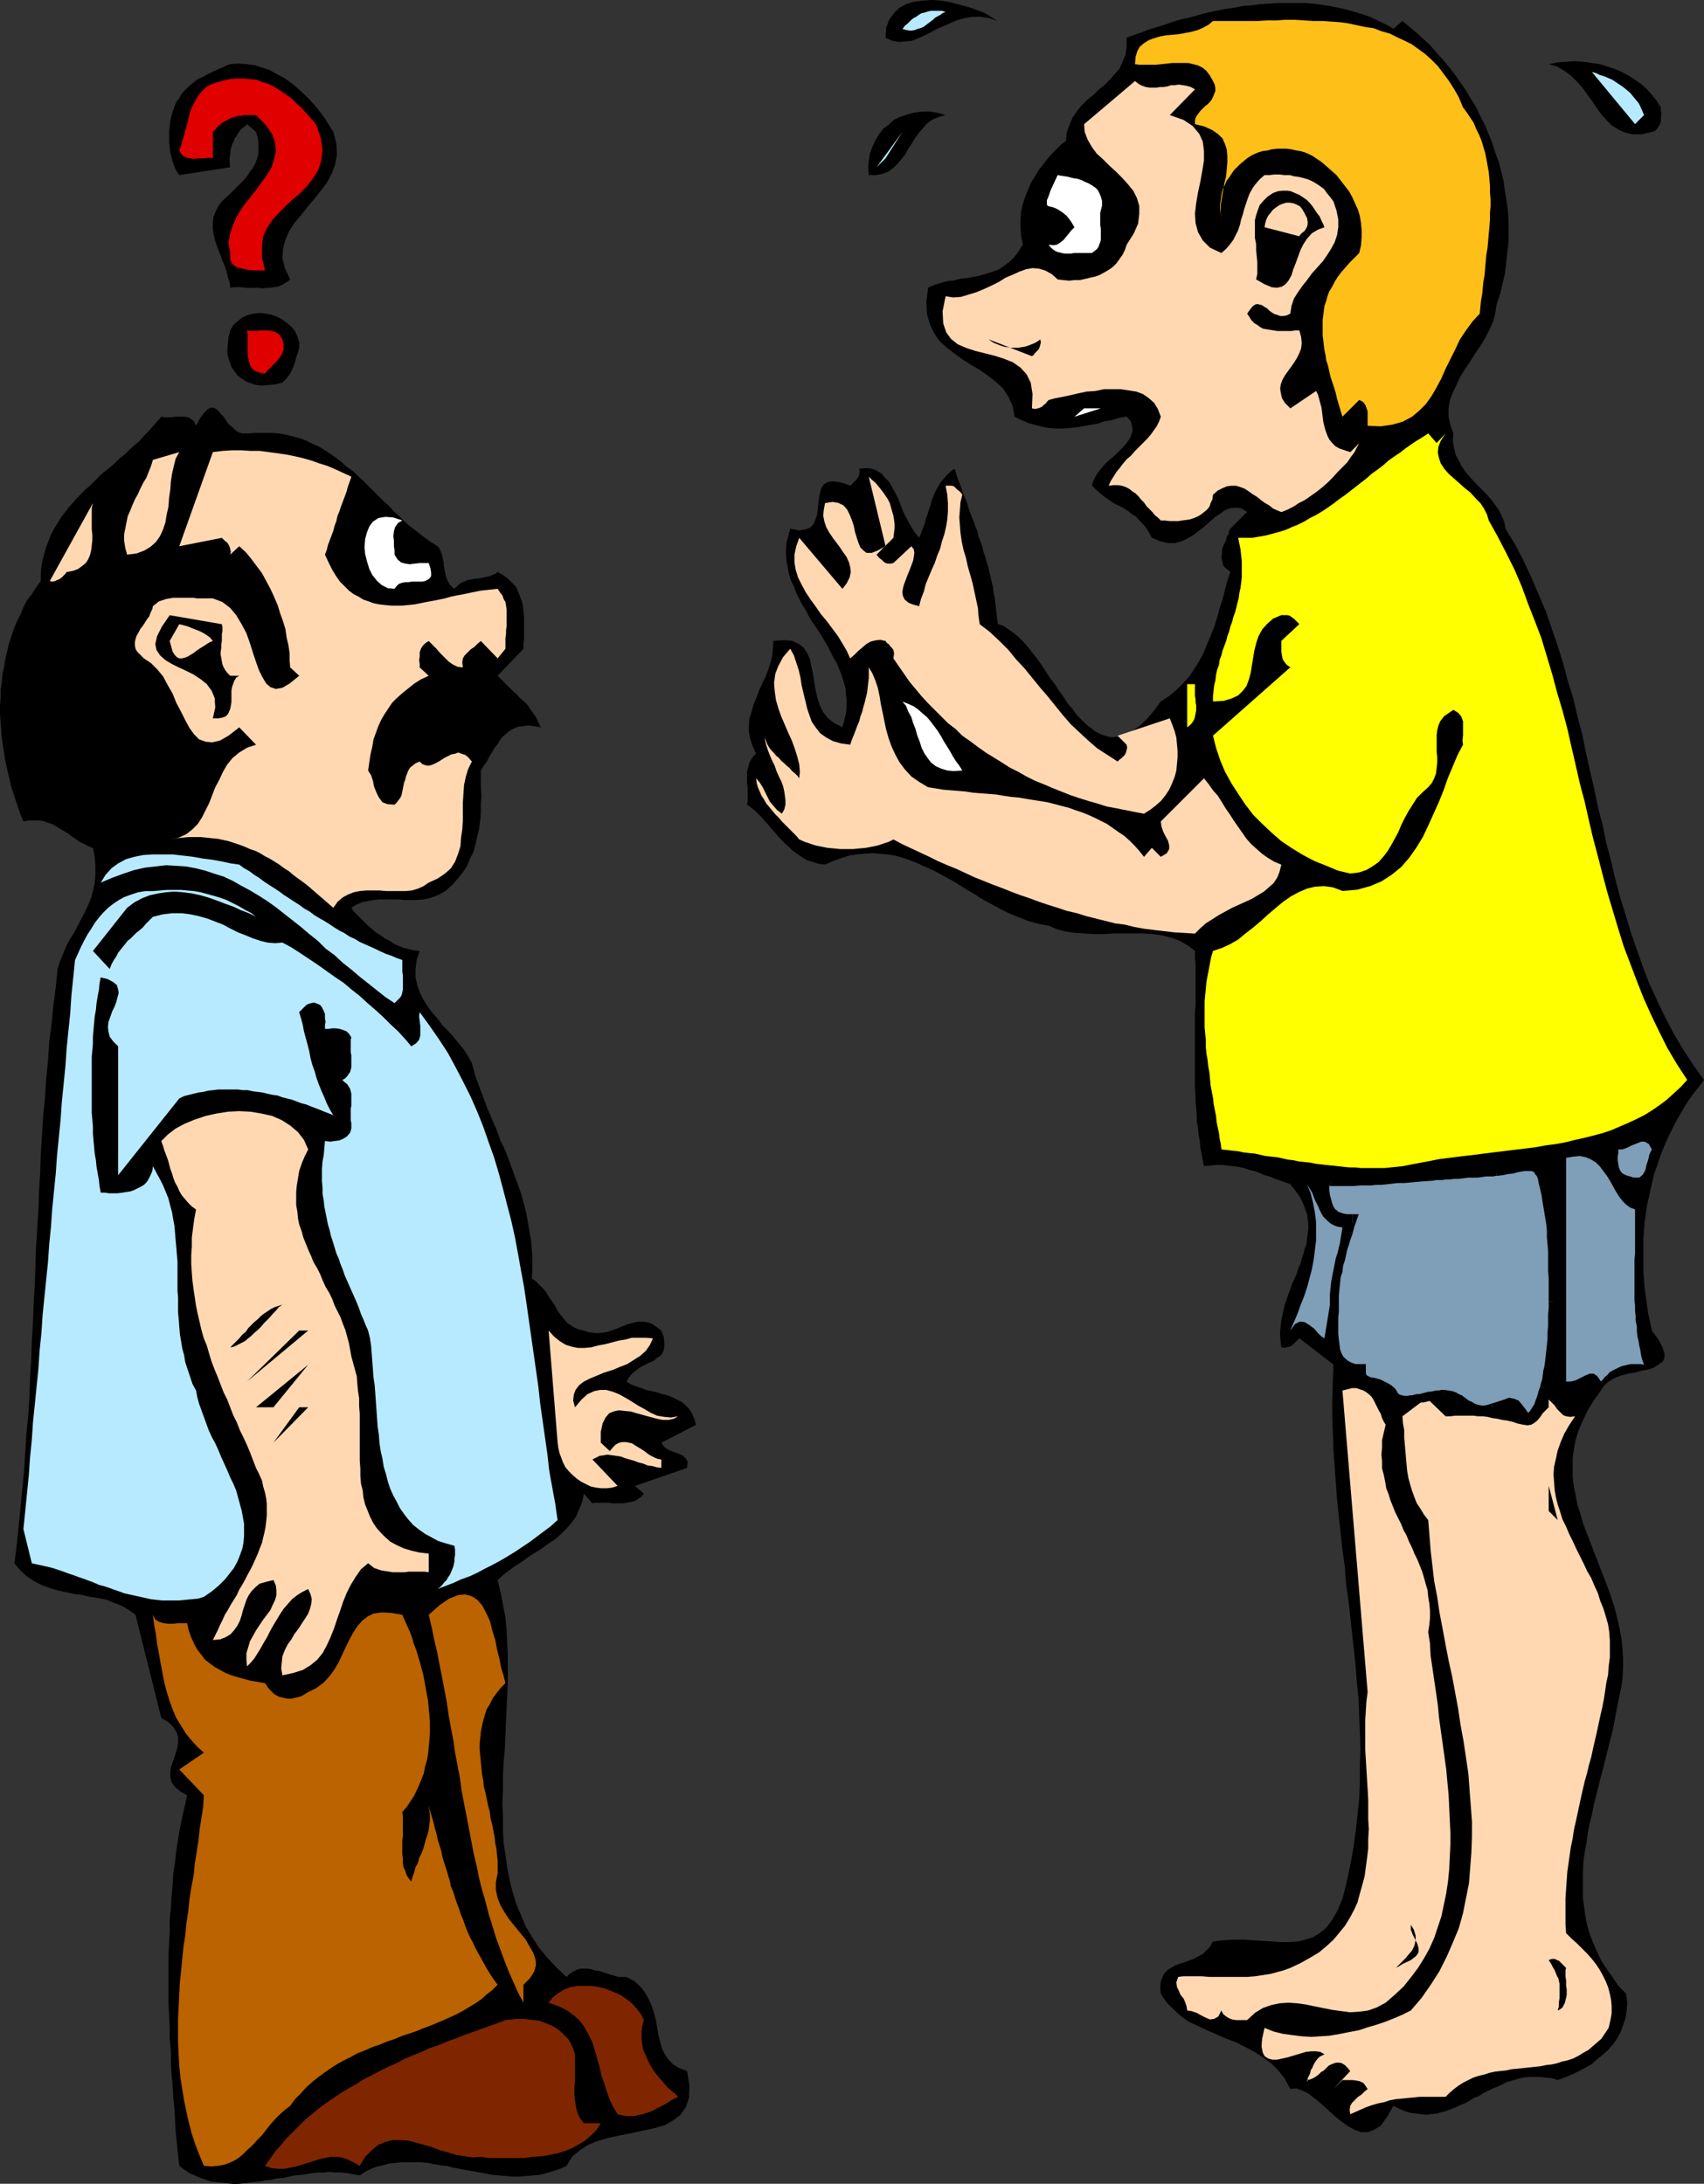
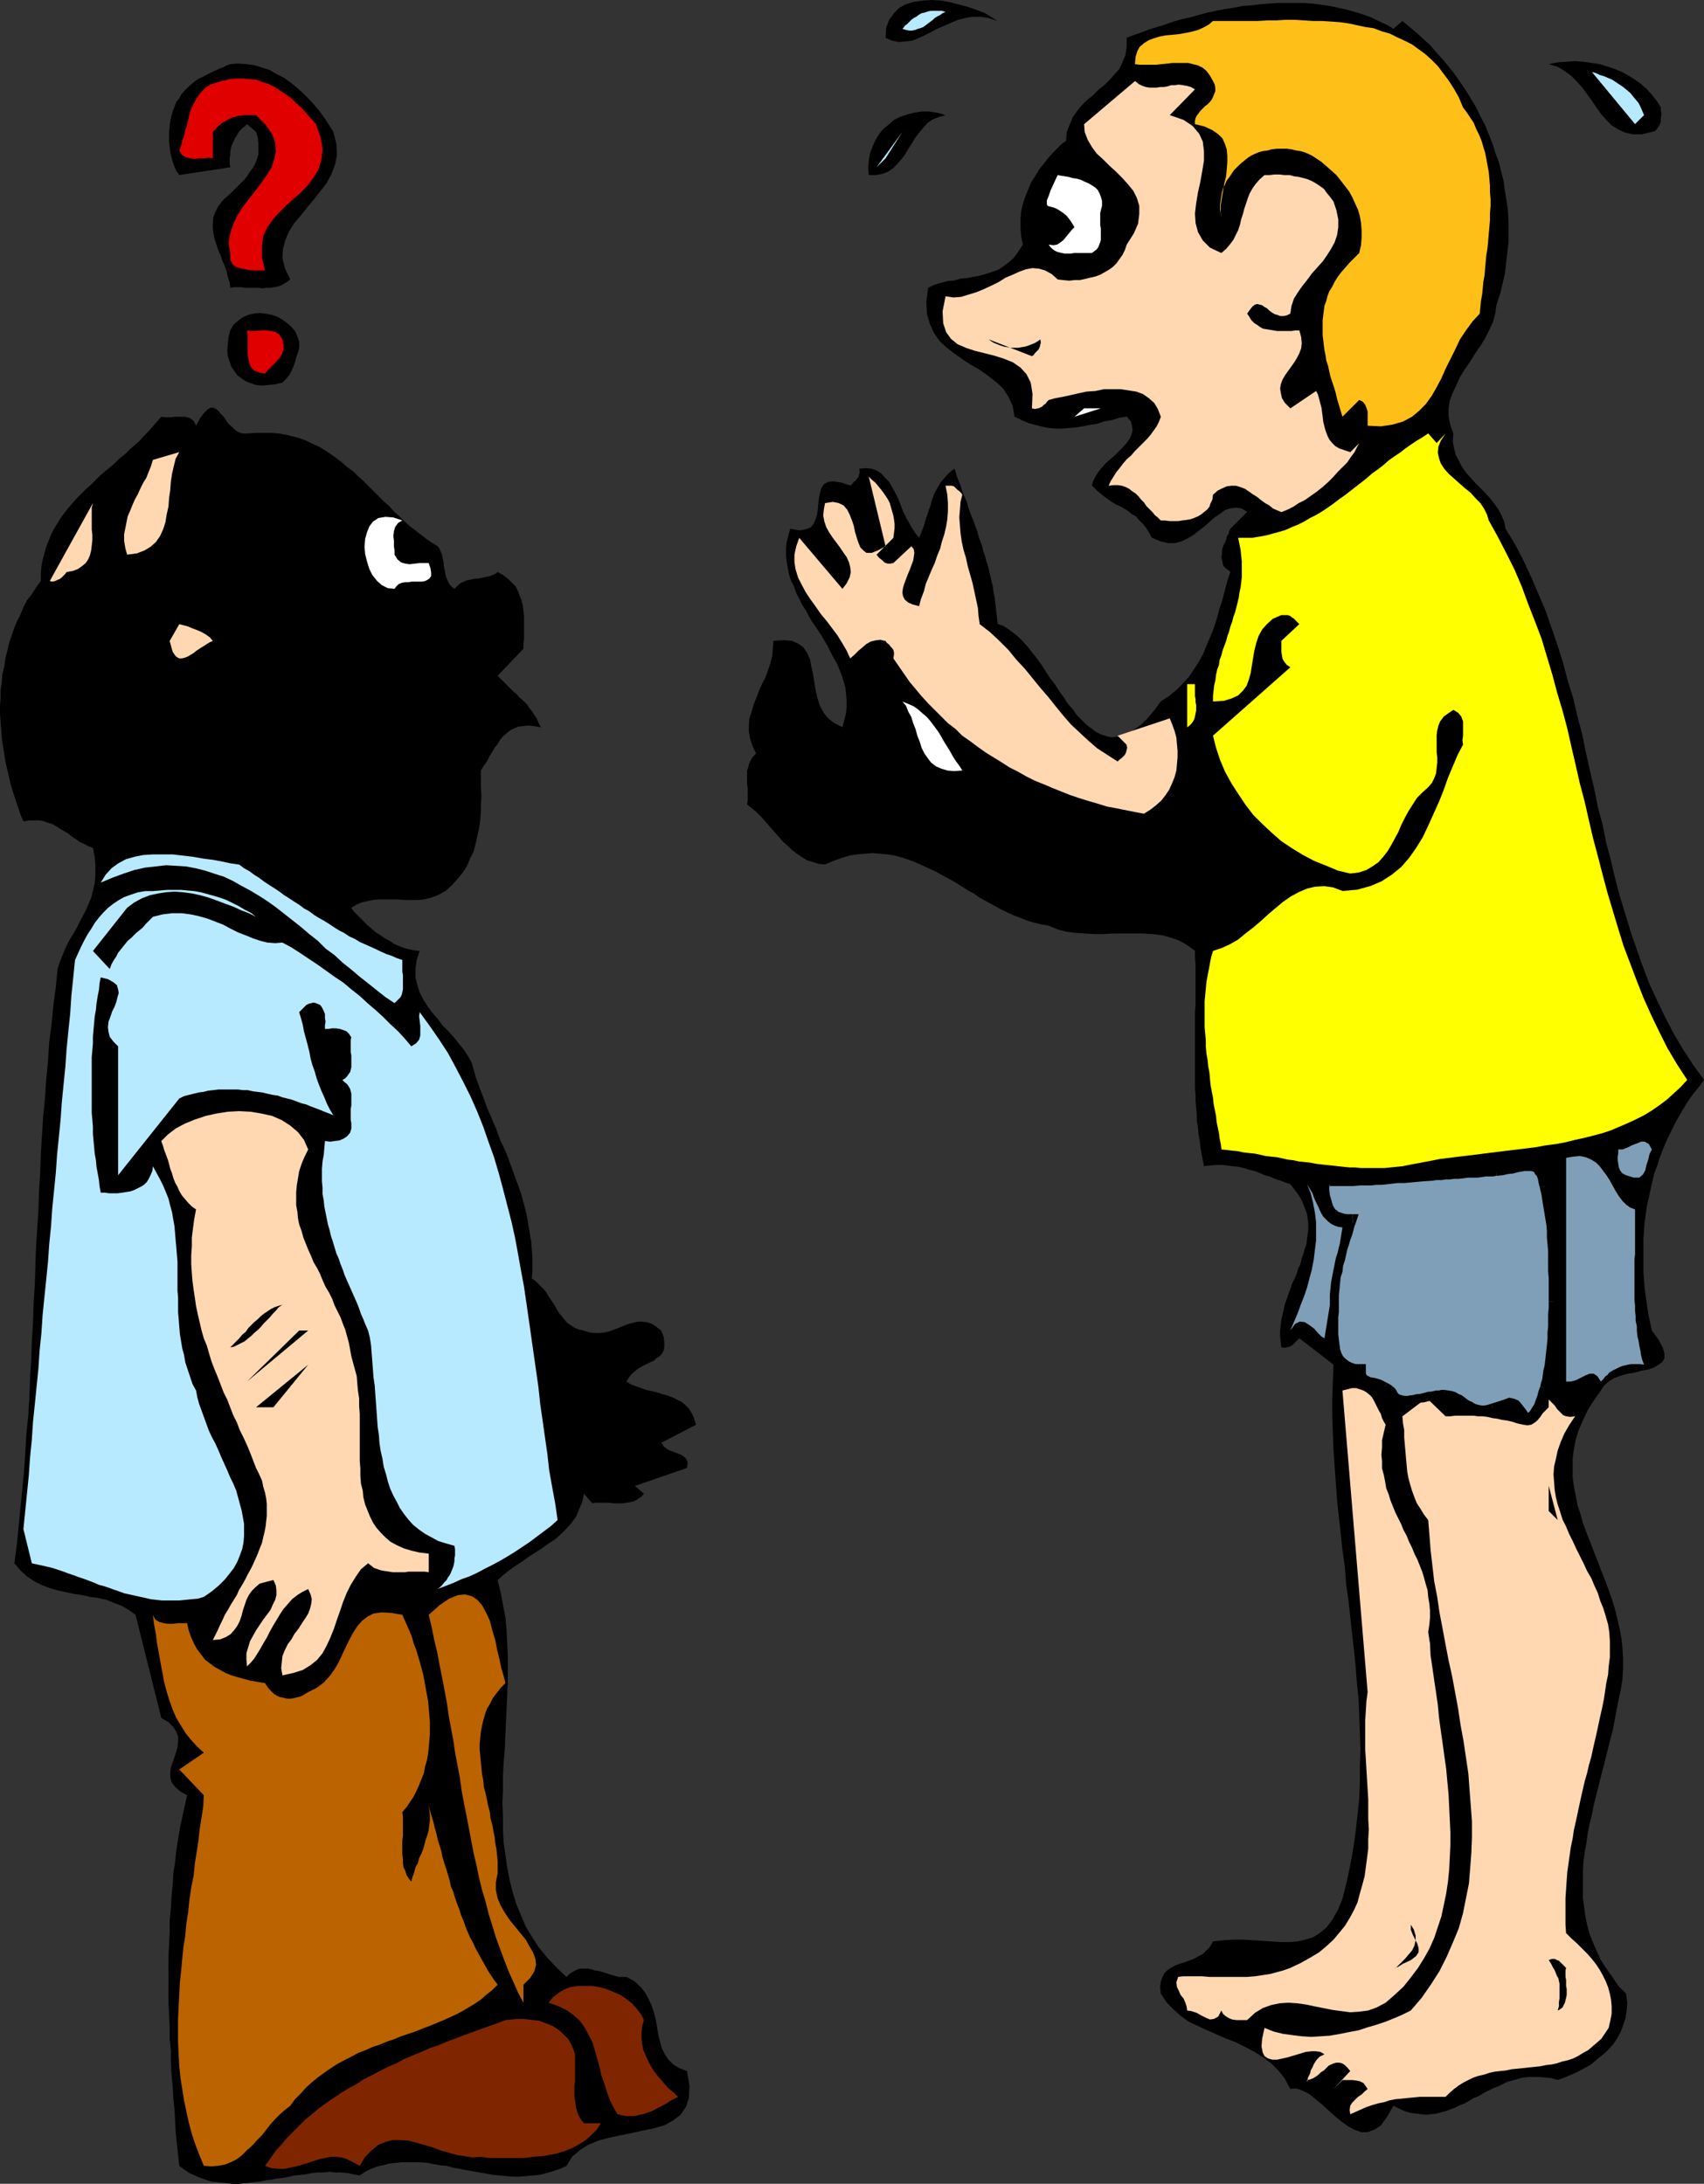
<svg xmlns="http://www.w3.org/2000/svg" xmlns:ns1="http://sodipodi.sourceforge.net/DTD/sodipodi-0.dtd" xmlns:ns2="http://www.inkscape.org/namespaces/inkscape" version="1.0" width="121.509mm" height="155.711mm" id="svg68" ns1:docname="Lost in Translation 3.wmf">
  <rect width="100%" height="100%" fill="#333333" stroke="none" />
  <ns1:namedview id="namedview68" pagecolor="#ffffff" bordercolor="#000000" borderopacity="0.25" ns2:showpageshadow="2" ns2:pageopacity="0.0" ns2:pagecheckerboard="0" ns2:deskcolor="#d1d1d1" ns2:document-units="mm" />
  <defs id="defs1">
    <pattern id="WMFhbasepattern" patternUnits="userSpaceOnUse" width="6" height="6" x="0" y="0" />
  </defs>
  <path style="fill:#000000;fill-opacity:1;fill-rule:evenodd;stroke:none" d="m 268.891,5.656 -2.424,-0.808 -2.262,-0.323 h -2.101 l -1.939,0.323 -1.939,0.485 -1.939,0.808 -1.778,0.808 -1.939,0.808 -1.778,0.97 -1.616,0.808 -1.778,0.808 -1.616,0.646 -1.778,0.162 -1.778,0.162 -1.778,-0.323 -1.778,-0.808 0.162,-2.747 0.808,-2.101 1.293,-1.778 1.454,-1.454 1.778,-0.97 2.101,-0.646 2.424,-0.323 L 251.116,0 l 2.585,0.162 2.585,0.485 2.424,0.646 2.424,0.646 2.262,0.808 2.101,0.808 1.778,1.131 z" id="path1" />
  <path style="fill:#000000;fill-opacity:1;fill-rule:evenodd;stroke:none" d="m 377.966,5.656 1.939,1.616 1.939,1.616 1.778,1.616 1.939,1.778 1.616,1.939 1.778,1.939 1.616,1.939 1.616,2.101 1.454,2.101 1.454,2.101 1.454,2.424 1.293,2.101 1.131,2.424 1.293,2.424 0.97,2.424 0.97,2.424 0.808,2.585 0.97,2.585 0.646,2.585 0.646,2.585 0.323,2.585 0.485,2.909 0.323,2.424 0.162,2.909 v 2.747 2.747 l -0.323,2.747 -0.323,2.747 -0.323,2.909 -0.646,2.747 -0.646,2.747 -0.97,2.909 -0.323,2.262 -0.646,2.424 -0.97,2.101 -1.131,2.262 -1.293,2.101 -1.454,2.101 -1.293,2.101 -1.454,2.101 -1.293,2.101 -0.97,2.101 -0.97,2.101 -0.808,2.101 -0.323,2.101 v 2.262 l 0.485,2.262 0.808,2.262 -0.162,2.101 0.323,1.778 0.485,1.939 0.808,1.454 0.808,1.616 1.131,1.616 1.293,1.454 1.293,1.454 1.293,1.293 1.454,1.454 1.293,1.454 1.131,1.454 1.131,1.616 0.808,1.616 0.646,1.616 0.323,1.778 2.585,4.201 2.262,4.363 2.101,4.525 1.939,4.525 1.939,4.525 1.616,4.686 1.616,4.686 1.454,4.686 1.293,4.848 1.454,4.686 1.131,4.848 1.293,4.848 0.97,4.848 1.131,5.009 1.131,4.848 0.97,4.848 1.293,4.848 0.97,4.848 1.293,4.848 1.131,4.848 1.293,4.848 1.454,4.686 1.454,4.848 1.616,4.686 1.616,4.525 1.778,4.686 2.101,4.525 2.101,4.363 2.262,4.363 2.585,4.363 2.747,4.201 2.909,4.04 -1.293,1.778 -1.454,1.778 -1.293,1.778 -1.131,1.778 -1.131,1.939 -1.131,1.939 -0.97,1.939 -0.97,1.939 -0.97,2.101 -0.808,1.939 -0.808,2.101 -0.646,2.101 -0.808,2.101 -0.485,2.101 -0.485,2.101 -0.485,2.262 -0.485,2.101 -0.323,2.262 -0.323,2.262 -0.162,2.262 -0.162,2.101 v 2.262 2.262 2.262 2.262 l 0.162,2.262 0.162,2.262 0.323,2.262 0.323,2.262 0.323,2.262 0.485,2.262 0.485,2.262 1.778,2.424 1.131,2.101 0.485,1.616 v 1.293 l -0.485,0.97 -1.131,0.808 -1.293,0.808 -1.454,0.485 -1.778,0.323 -1.778,0.485 -1.939,0.323 -1.778,0.485 -1.778,0.646 -1.616,0.97 -1.131,0.97 -0.97,1.454 -1.939,2.747 -1.616,2.585 -1.293,2.747 -1.131,2.585 -0.808,2.585 -0.485,2.585 -0.323,2.424 v 2.585 2.585 l 0.323,2.424 0.485,2.424 0.485,2.585 0.808,2.424 0.646,2.424 0.97,2.585 0.97,2.424 0.97,2.585 0.97,2.424 0.97,2.585 0.97,2.424 0.97,2.585 0.97,2.747 0.808,2.585 0.646,2.585 0.646,2.747 0.485,2.585 0.323,2.747 0.162,2.909 v 2.747 l -0.162,2.909 -0.485,2.909 -0.646,2.909 -0.485,2.585 -0.485,2.585 -0.485,2.585 -0.646,2.424 -0.646,2.585 -0.646,2.585 -0.646,2.585 -0.646,2.424 -0.646,2.585 -0.646,2.585 -0.646,2.585 -0.485,2.585 -0.646,2.424 -0.485,2.585 -0.323,2.424 -0.485,2.585 -0.323,2.424 -0.162,2.585 v 2.424 2.424 2.585 l 0.323,2.262 0.323,2.424 0.485,2.424 0.646,2.424 0.97,2.424 0.97,2.262 1.131,2.424 1.454,2.262 1.616,2.262 1.616,2.424 2.101,2.101 0.323,2.424 -0.162,2.101 -0.323,2.101 -0.646,1.939 -0.646,1.778 -0.97,1.778 -1.131,1.616 -1.293,1.454 -1.454,1.293 -1.616,1.293 -1.454,1.293 -1.778,0.97 -1.778,0.97 -1.778,0.808 -1.939,0.808 -1.778,0.646 -1.616,-0.485 -1.616,-0.162 -1.616,-0.162 h -1.454 -1.616 l -1.454,0.162 -1.293,0.323 -1.616,0.485 -1.293,0.323 -1.293,0.646 -1.293,0.646 -1.293,0.485 -1.293,0.646 -1.293,0.646 -1.293,0.808 -1.293,0.485 -1.293,0.808 -1.131,0.646 -1.293,0.485 -1.293,0.646 -1.293,0.485 -1.293,0.485 -1.293,0.323 -1.131,0.323 -1.454,0.162 -1.293,0.162 -1.454,-0.162 -1.293,-0.162 -1.454,-0.162 -1.616,-0.485 -1.454,-0.646 -1.616,-0.808 -1.778,3.07 -1.616,2.262 -1.778,1.131 -1.778,0.646 h -1.778 l -1.778,-0.646 -1.778,-0.97 -1.778,-1.293 -1.778,-1.454 -1.778,-1.616 -1.778,-1.616 -1.778,-1.454 -1.616,-1.293 -1.616,-0.808 -1.778,-0.646 -1.616,0.162 -1.454,-2.747 -1.778,-2.262 -1.939,-1.939 -2.262,-1.616 -2.262,-1.454 -2.424,-1.293 -2.585,-1.293 -2.585,-0.97 -2.585,-1.131 -2.585,-1.131 -2.424,-1.131 -2.424,-1.131 -2.262,-1.616 -1.939,-1.778 -1.778,-1.778 -1.616,-2.424 -0.162,-1.778 0.162,-1.454 0.485,-1.293 0.485,-0.97 0.808,-0.808 0.97,-0.646 1.131,-0.646 1.293,-0.485 1.131,-0.323 1.293,-0.485 1.293,-0.485 1.131,-0.646 1.293,-0.646 0.97,-0.97 0.97,-0.97 0.808,-1.454 2.747,-0.323 2.747,-0.162 h 2.747 l 2.585,0.162 2.585,0.162 2.424,0.162 2.424,0.162 h 2.424 l 2.101,-0.162 2.101,-0.485 2.101,-0.646 1.778,-1.131 1.778,-1.454 1.616,-2.101 1.454,-2.585 1.293,-3.07 1.131,-4.525 0.97,-4.525 0.808,-4.525 0.646,-4.525 0.485,-4.363 0.485,-4.525 0.162,-4.525 v -4.363 l 0.162,-4.525 -0.162,-4.525 -0.162,-4.363 -0.162,-4.525 -0.485,-4.525 -0.323,-4.363 -0.485,-4.525 -0.485,-4.363 -0.485,-4.525 -0.485,-4.363 -0.646,-4.525 -0.323,-4.525 -0.646,-4.525 -0.485,-4.525 -0.485,-4.363 -0.485,-4.525 -0.323,-4.525 -0.323,-4.525 -0.323,-4.525 -0.162,-4.686 -0.162,-4.525 v -4.525 l 0.162,-4.686 0.162,-4.525 -9.211,-7.11 -0.485,0.485 -0.485,0.485 -0.485,0.485 -0.485,0.485 -0.646,0.323 -0.646,0.162 -0.808,0.162 -0.808,-0.162 -0.162,-1.454 -0.162,-1.454 v -1.454 l 0.162,-1.454 0.162,-1.454 0.323,-1.454 0.323,-1.454 0.323,-1.454 0.485,-1.293 0.485,-1.454 0.485,-1.293 0.485,-1.454 0.646,-1.293 0.646,-1.454 0.323,-1.293 0.646,-1.293 0.323,-1.454 0.485,-1.293 0.323,-1.293 0.485,-1.293 0.162,-1.454 0.162,-1.293 0.162,-1.293 v -1.293 l -0.162,-1.454 -0.162,-1.293 -0.485,-1.293 -0.485,-1.293 -0.646,-1.454 -0.808,-1.293 -0.97,-1.293 -1.131,-1.454 -1.454,-0.485 -1.293,-0.485 -1.454,-0.485 -1.454,-0.646 -1.293,-0.323 -1.454,-0.646 -1.293,-0.485 -1.454,-0.323 -1.454,-0.485 -1.454,-0.323 -1.454,-0.162 -1.454,-0.162 -1.454,-0.162 h -1.616 l -1.616,0.162 -1.616,0.162 -0.323,-1.616 -0.323,-1.778 -0.323,-1.616 -0.162,-1.778 -0.323,-1.778 -0.162,-1.778 -0.323,-1.778 v -1.778 l -0.162,-1.778 -0.162,-1.778 v -1.778 l -0.162,-1.778 v -1.778 -1.939 -1.939 -1.778 -1.778 -1.939 -1.778 -1.939 -1.778 -1.939 -1.939 l 0.162,-1.778 v -1.778 -1.939 -1.778 -1.939 -1.778 -1.778 l -0.162,-1.939 v -1.778 l -1.939,-1.454 -2.262,-1.293 -2.262,-0.808 -2.424,-0.646 -2.585,-0.323 -2.585,-0.162 h -2.585 -2.585 -2.747 l -2.585,0.162 h -2.747 l -2.585,-0.162 -2.424,-0.162 -2.424,-0.323 -2.424,-0.646 -2.262,-0.97 -1.939,-0.323 -1.939,-0.485 -1.778,-0.485 -1.939,-0.808 -1.778,-0.646 -1.778,-0.808 -1.939,-0.97 -1.778,-0.97 -1.778,-0.97 -1.778,-0.97 -1.616,-1.131 -1.778,-0.97 -1.778,-1.131 -1.778,-1.131 -1.778,-0.97 -1.778,-0.97 -1.778,-0.97 -1.778,-0.808 -1.778,-0.808 -1.778,-0.808 -1.778,-0.646 -1.939,-0.646 -1.778,-0.485 -2.101,-0.323 -1.939,-0.162 -1.939,-0.162 -1.939,0.162 -2.101,0.162 -2.101,0.323 -2.101,0.646 -2.262,0.808 -2.262,0.97 -1.616,-0.162 -1.616,-0.485 -1.616,-0.485 -1.293,-0.808 -1.454,-0.97 -1.293,-0.97 -1.131,-1.131 -1.293,-1.131 -1.293,-1.454 -0.97,-1.131 -1.293,-1.454 -1.131,-1.293 -1.131,-1.293 -1.293,-1.293 -1.293,-1.131 -1.293,-0.97 0.162,-0.97 v -0.808 -0.97 -0.808 -0.97 l -0.162,-0.97 v -0.97 -0.97 -0.808 -0.97 l 0.323,-0.808 0.162,-0.808 0.323,-0.808 0.485,-0.808 0.485,-0.646 0.646,-0.646 -0.97,-2.101 -0.646,-1.939 -0.323,-1.939 v -1.778 l 0.162,-1.778 0.646,-1.939 0.485,-1.778 0.808,-1.939 0.646,-1.778 0.808,-1.778 0.97,-1.939 0.646,-1.778 0.646,-1.939 0.485,-1.939 0.162,-1.939 0.162,-2.101 2.909,-0.162 2.101,0.162 1.778,0.808 1.293,0.97 0.97,1.454 0.808,1.778 0.323,1.778 0.485,2.101 0.323,2.101 0.323,2.101 0.485,2.101 0.646,2.101 0.97,1.939 1.293,1.616 1.616,1.293 2.262,1.131 0.485,-1.778 0.485,-1.939 0.162,-1.778 v -1.778 l -0.162,-1.616 -0.162,-1.778 -0.485,-1.616 -0.485,-1.616 -0.646,-1.616 -0.646,-1.616 -0.97,-1.616 -0.808,-1.616 -0.808,-1.616 -0.97,-1.616 -0.97,-1.616 -0.97,-1.454 -1.131,-1.616 -0.97,-1.616 -0.808,-1.616 -0.97,-1.454 -0.808,-1.616 -0.808,-1.616 -0.646,-1.778 -0.808,-1.616 -0.485,-1.616 -0.323,-1.616 -0.323,-1.778 -0.162,-1.616 v -1.778 l 0.162,-1.778 0.485,-1.939 0.485,-1.778 2.424,0.485 1.778,-0.323 1.293,-0.485 0.808,-0.97 0.485,-1.131 0.485,-1.454 0.162,-1.454 0.162,-1.616 0.162,-1.454 0.323,-1.454 0.323,-1.131 0.646,-0.97 1.131,-0.646 1.454,-0.162 2.101,0.323 2.424,0.808 0.485,-0.323 0.485,-0.646 0.485,-0.323 0.485,-0.646 0.323,-0.485 0.162,-0.646 0.162,-0.646 -0.162,-0.808 1.778,-0.162 1.616,0.162 1.293,0.485 1.293,0.808 0.97,1.131 1.131,1.131 0.808,1.454 0.808,1.454 0.808,1.616 0.646,1.616 0.646,1.778 0.808,1.616 0.808,1.454 0.808,1.454 0.97,1.454 0.97,1.131 0.485,-1.131 0.485,-1.293 0.485,-1.293 0.323,-1.293 0.485,-1.293 0.323,-1.131 0.485,-1.293 0.323,-1.293 0.485,-1.293 0.485,-1.131 0.646,-1.131 0.646,-1.131 0.808,-0.97 0.97,-1.131 0.97,-0.97 1.131,-0.808 0.323,0.97 0.323,1.131 0.485,1.293 0.485,1.131 0.323,1.131 0.485,1.293 0.485,1.131 0.485,1.131 0.323,1.293 0.485,1.293 0.485,1.293 0.485,1.131 0.485,1.454 0.485,1.131 0.323,1.454 0.485,1.293 0.485,1.293 0.323,1.454 0.485,1.293 0.323,1.293 0.485,1.454 0.323,1.454 0.323,1.293 0.323,1.454 0.323,1.293 0.162,1.454 0.323,1.454 0.162,1.454 0.162,1.454 0.162,1.454 0.162,1.293 0.162,1.454 1.454,0.485 1.293,0.808 1.293,0.97 1.454,1.131 1.293,1.293 1.293,1.454 1.131,1.454 1.293,1.616 1.293,1.778 1.131,1.778 1.131,1.778 1.293,1.616 1.131,1.778 1.293,1.778 1.131,1.778 1.293,1.454 1.131,1.616 1.293,1.293 1.293,1.293 1.293,0.97 1.293,0.97 1.293,0.646 1.454,0.485 1.454,0.323 1.454,-0.162 1.616,-0.323 1.454,-0.646 1.616,-0.97 1.778,-1.293 1.778,-1.778 1.778,-2.101 1.778,-2.424 2.262,-1.454 1.939,-1.616 1.778,-1.778 1.616,-1.778 1.293,-1.939 1.454,-2.262 1.131,-2.101 0.97,-2.424 0.97,-2.262 0.97,-2.424 0.808,-2.585 0.646,-2.424 0.808,-2.424 0.646,-2.585 0.646,-2.424 0.808,-2.424 -0.808,-0.646 -0.646,-0.485 -0.485,-0.646 -0.162,-0.808 -0.162,-0.646 -0.162,-0.808 0.162,-0.808 v -0.808 l 0.162,-0.808 0.323,-0.808 0.323,-0.646 0.323,-0.808 0.162,-0.808 0.485,-0.646 0.162,-0.808 0.323,-0.646 4.525,-4.525 -1.616,-0.97 -1.454,-0.162 -1.454,0.162 -1.454,0.485 -1.293,0.97 -1.454,0.97 -1.293,1.131 -1.454,1.293 -1.454,1.131 -1.454,1.131 -1.616,0.97 -1.616,0.808 -1.778,0.485 h -1.939 l -2.101,-0.485 -2.262,-0.97 -0.808,-1.454 -0.808,-1.293 -0.808,-0.97 -0.97,-0.97 -0.808,-0.97 -1.131,-0.646 -0.97,-0.808 -0.97,-0.646 -1.131,-0.646 -1.131,-0.485 -1.131,-0.646 -1.131,-0.808 -1.131,-0.808 -0.97,-0.808 -1.131,-0.97 -1.131,-1.131 0.323,-1.131 0.646,-1.293 0.808,-1.293 0.808,-0.97 1.131,-1.293 1.293,-1.131 1.131,-0.97 1.293,-1.293 0.97,-0.97 0.97,-1.131 0.808,-1.131 0.485,-1.131 0.323,-1.131 -0.162,-1.131 -0.323,-1.293 -1.131,-1.293 -1.939,0.323 -2.101,0.646 -1.939,0.323 -1.939,0.646 -1.939,0.323 -1.778,0.323 -1.778,0.323 -1.939,0.162 -1.778,0.162 H 284.727 l -1.939,-0.162 -1.778,-0.323 -1.939,-0.485 -1.778,-0.485 -1.939,-0.808 -1.939,-0.97 -0.485,-2.909 -1.131,-2.424 -1.454,-2.262 -1.939,-1.778 -2.101,-1.616 -2.262,-1.616 -2.262,-1.293 -2.262,-1.454 -2.262,-1.616 -2.101,-1.616 -1.939,-1.778 -1.454,-2.101 -1.131,-2.424 -0.808,-2.747 -0.162,-3.393 0.485,-3.717 1.778,-0.808 1.616,-0.485 1.778,-0.485 1.778,-0.162 1.778,-0.485 1.778,-0.162 1.616,-0.323 1.778,-0.323 1.616,-0.485 1.616,-0.485 1.778,-0.646 1.454,-0.97 1.293,-0.97 1.454,-1.293 1.293,-1.778 1.131,-1.778 -0.485,-2.262 -0.162,-2.262 v -2.262 l 0.162,-2.101 0.485,-2.101 0.646,-1.939 0.808,-1.939 0.808,-1.939 1.131,-1.778 0.97,-1.616 1.293,-1.616 1.131,-1.454 1.293,-1.454 1.131,-1.131 1.131,-1.131 1.293,-0.97 0.162,-2.262 0.808,-2.101 0.808,-1.939 1.131,-1.616 1.293,-1.616 1.454,-1.454 1.616,-1.293 1.454,-1.454 1.616,-1.293 1.454,-1.454 1.293,-1.454 1.293,-1.454 0.808,-1.778 0.808,-1.939 0.323,-2.101 V 10.18 l 2.101,-0.808 1.939,-0.646 2.101,-0.808 2.101,-0.646 2.101,-0.646 2.262,-0.808 2.262,-0.646 2.262,-0.485 2.262,-0.646 2.424,-0.646 2.262,-0.485 2.424,-0.485 2.262,-0.323 2.424,-0.485 2.424,-0.162 2.424,-0.323 2.262,-0.162 2.424,-0.162 h 2.424 2.424 2.262 l 2.424,0.162 2.262,0.323 2.262,0.323 2.262,0.485 2.262,0.485 2.262,0.646 2.101,0.646 2.262,0.808 1.939,0.97 2.101,0.97 1.939,1.131 z" id="path2" />
  <path style="fill:#b7eaff;fill-opacity:1;fill-rule:evenodd;stroke:none" d="m 254.832,3.232 -0.808,0.323 -0.646,0.485 -0.646,0.323 -0.808,0.485 -0.485,0.485 -0.646,0.485 -0.646,0.485 -0.646,0.485 -0.646,0.485 -0.808,0.323 -0.646,0.162 -0.808,0.323 -0.808,0.162 h -0.646 l -0.97,-0.162 -0.97,-0.323 0.323,-0.323 0.323,-0.485 0.646,-0.485 0.485,-0.485 0.646,-0.646 0.646,-0.485 0.646,-0.323 0.646,-0.485 0.808,-0.485 0.808,-0.162 0.97,-0.323 0.808,-0.162 h 0.97 0.97 0.97 z" id="path3" />
  <path style="fill:#ffbf19;fill-opacity:1;fill-rule:evenodd;stroke:none" d="m 394.287,28.925 0.97,1.293 0.97,1.454 0.97,1.454 0.646,1.616 0.808,1.616 0.646,1.616 0.485,1.616 0.485,1.616 0.323,1.616 0.323,1.778 0.323,1.778 0.162,1.778 0.162,1.939 v 1.778 l 0.162,1.778 v 1.939 l -0.162,1.778 v 1.939 l -0.162,1.939 -0.162,1.778 -0.162,1.939 -0.162,1.778 -0.323,1.939 -0.162,1.778 -0.162,1.778 -0.162,1.939 -0.323,1.778 -0.162,1.778 -0.162,1.616 -0.323,1.778 -0.162,1.778 -0.162,1.616 -1.939,2.101 -1.778,2.424 -1.616,2.424 -1.293,2.747 -1.293,2.585 -1.293,2.585 -1.131,2.585 -1.293,2.424 -1.293,2.262 -1.616,2.262 -1.778,1.778 -1.939,1.616 -2.424,1.293 -2.747,0.808 -3.232,0.485 -3.555,-0.162 v -0.97 -0.97 -0.97 -0.97 l -0.323,-0.97 -0.323,-0.808 -0.646,-0.808 -0.97,-0.485 -4.525,4.525 -0.485,-1.616 -0.485,-1.616 -0.485,-1.616 -0.323,-1.454 -0.485,-1.616 -0.485,-1.454 -0.485,-1.454 -0.323,-1.454 -0.323,-1.454 -0.485,-1.454 -0.162,-1.293 -0.323,-1.454 -0.162,-1.293 -0.162,-1.454 -0.162,-1.293 v -1.454 -1.293 -1.293 l 0.162,-1.293 0.162,-1.293 0.162,-1.293 0.485,-1.293 0.323,-1.293 0.485,-1.293 0.808,-1.293 0.646,-1.293 0.808,-1.293 0.97,-1.293 1.131,-1.293 1.131,-1.293 1.293,-1.293 1.293,-1.293 0.485,-2.101 0.162,-2.101 v -1.939 l -0.162,-1.939 -0.323,-1.939 -0.485,-1.616 -0.808,-1.778 -0.808,-1.778 -0.808,-1.454 -1.131,-1.454 -1.131,-1.454 -1.131,-1.454 -1.454,-1.293 -1.293,-1.131 -1.293,-1.131 -1.454,-0.97 -0.97,-0.646 -0.97,-0.485 -1.131,-0.485 -1.131,-0.323 -1.131,-0.162 -1.293,-0.323 -1.293,-0.162 h -1.293 -1.293 l -1.454,0.162 -1.131,0.323 -1.293,0.162 -1.131,0.323 -1.131,0.485 -0.97,0.485 -0.97,0.646 -0.97,0.808 -0.97,0.808 -0.808,0.808 -0.808,0.808 -0.646,0.97 -0.646,0.97 -0.646,0.808 -0.485,1.131 -0.485,0.97 -0.323,1.131 -0.162,0.97 -0.162,1.131 -0.162,1.131 V 56.395 l 0.162,1.131 0.162,1.293 -0.162,-1.778 v -1.778 l 0.323,-1.939 0.323,-1.939 0.323,-1.939 0.485,-1.939 0.162,-1.778 0.162,-1.939 v -1.778 l -0.162,-1.778 -0.485,-1.454 -0.646,-1.454 -1.131,-1.131 -1.616,-1.131 -2.101,-0.97 -2.585,-0.646 v -0.808 l 0.162,-0.808 0.323,-0.646 0.485,-0.646 0.485,-0.646 0.646,-0.646 0.646,-0.646 0.646,-0.485 0.646,-0.646 0.485,-0.646 0.323,-0.646 0.323,-0.808 0.323,-0.808 v -0.808 l -0.162,-0.97 -0.485,-0.97 -0.808,-1.454 -0.97,-1.293 -0.97,-0.808 -1.293,-0.646 -1.293,-0.323 -1.293,-0.323 h -1.293 -1.454 -1.616 l -1.293,0.162 -1.616,0.162 -1.454,0.162 h -1.454 -1.454 -1.454 l -1.293,-0.162 0.162,-1.939 0.485,-1.616 0.646,-1.131 1.131,-0.97 1.293,-0.808 1.293,-0.485 1.616,-0.485 1.616,-0.323 1.778,-0.162 1.778,-0.162 1.778,-0.323 1.616,-0.323 1.778,-0.485 1.454,-0.646 1.454,-0.808 1.131,-0.97 h 2.424 2.424 2.424 2.424 2.424 l 2.585,-0.162 h 2.424 l 2.424,-0.162 h 2.424 l 2.585,0.162 2.424,0.162 h 2.424 l 2.424,0.162 2.424,0.162 2.262,0.323 2.262,0.485 2.262,0.485 2.262,0.323 2.101,0.808 2.262,0.646 1.939,0.97 2.101,0.97 1.939,0.97 1.778,1.293 1.778,1.293 1.778,1.616 1.616,1.616 1.454,1.939 1.454,1.939 1.454,2.262 1.293,2.262 z" id="path4" />
  <path style="fill:#000000;fill-opacity:1;fill-rule:evenodd;stroke:none" d="m 89.846,35.55 0.808,3.232 0.162,2.909 -0.485,2.585 -0.97,2.585 -1.293,2.424 -1.616,2.101 -1.778,2.262 -1.778,2.101 -1.778,2.262 -1.778,2.101 -1.454,2.262 -0.97,2.262 -0.646,2.424 -0.162,2.424 0.646,2.747 1.454,3.07 -0.808,0.646 -0.808,0.485 -0.808,0.485 -0.97,0.323 -0.97,0.162 -1.131,0.162 h -0.97 l -0.97,0.162 -1.131,-0.162 H 68.515 67.384 66.253 L 65.122,77.402 H 63.991 63.021 l -0.97,0.162 -0.162,-1.454 -0.485,-1.454 -0.323,-1.454 -0.485,-1.454 -0.646,-1.454 -0.485,-1.454 -0.646,-1.454 -0.485,-1.454 -0.485,-1.454 -0.323,-1.616 -0.162,-1.293 v -1.616 l 0.162,-1.454 0.485,-1.293 0.808,-1.616 0.97,-1.293 0.97,-0.97 1.131,-0.97 0.97,-0.97 0.97,-0.97 0.97,-0.97 0.97,-0.97 0.808,-0.97 0.808,-1.293 0.808,-0.97 0.646,-1.293 0.485,-1.293 0.323,-1.131 v -1.454 -1.293 l -0.162,-1.616 -0.485,-1.616 -2.424,-2.101 -0.646,0.646 -0.646,0.485 -0.646,0.646 -0.485,0.646 -0.323,0.646 -0.485,0.646 -0.323,0.808 -0.323,0.646 -0.323,0.808 -0.162,0.646 -0.162,0.808 v 0.808 l -0.162,0.808 v 0.808 0.808 l 0.162,0.97 -13.735,2.101 -0.808,-1.131 -0.485,-1.131 -0.485,-1.293 -0.323,-1.293 -0.323,-1.293 -0.162,-1.454 -0.162,-1.454 v -1.293 -1.454 l 0.162,-1.293 0.162,-1.454 0.323,-1.454 0.323,-1.131 0.485,-1.293 0.485,-1.293 0.808,-0.97 0.485,-0.97 0.808,-0.97 0.808,-0.808 0.646,-0.646 0.808,-0.646 0.97,-0.808 0.808,-0.485 1.131,-0.485 0.808,-0.485 0.97,-0.485 0.97,-0.485 0.808,-0.323 0.97,-0.485 0.97,-0.323 0.808,-0.485 0.97,-0.323 2.101,-0.162 2.262,0.162 2.262,0.323 2.101,0.646 1.939,0.646 1.939,1.131 1.939,0.97 1.778,1.293 1.778,1.454 1.616,1.454 1.616,1.616 1.454,1.616 1.454,1.778 1.293,1.778 1.131,1.778 z" id="path5" />
  <path style="fill:#000000;fill-opacity:1;fill-rule:evenodd;stroke:none" d="m 447.613,28.925 v 0.808 l 0.162,0.97 -0.162,0.97 v 1.131 l -0.323,0.808 -0.485,0.808 -0.646,0.808 -0.97,0.323 -2.747,0.646 h -2.424 l -2.101,-0.485 -1.778,-0.808 -1.778,-1.131 -1.454,-1.454 -1.293,-1.454 -1.293,-1.778 -1.293,-1.939 -1.293,-1.778 -1.293,-1.778 -1.454,-1.616 -1.616,-1.616 -1.778,-1.293 -1.939,-1.131 -2.262,-0.646 2.424,-0.485 2.262,-0.162 2.424,-0.162 2.262,0.162 2.262,0.323 2.101,0.323 2.101,0.646 1.939,0.646 1.939,0.808 1.778,0.97 1.778,1.131 1.616,1.131 1.616,1.454 1.293,1.454 1.293,1.616 z" id="path6" />
  <path style="fill:#b7eaff;fill-opacity:1;fill-rule:evenodd;stroke:none" d="m 443.088,31.025 -2.424,2.424 -11.635,-14.058 1.131,0.323 0.97,0.485 1.131,0.323 1.131,0.485 1.131,0.485 0.97,0.646 0.97,0.646 0.97,0.646 0.97,0.808 0.97,0.808 0.646,0.808 0.808,0.97 0.808,0.97 0.485,0.97 0.485,1.131 z" id="path7" />
  <path style="fill:#e00000;fill-opacity:1;fill-rule:evenodd;stroke:none" d="m 85.16,33.449 1.293,3.717 0.485,3.07 -0.323,2.909 -0.808,2.585 -1.293,2.101 -1.454,1.939 -1.939,2.101 -1.939,1.616 -2.101,1.939 -1.778,1.778 -1.778,1.939 -1.454,2.101 -1.131,2.424 -0.323,2.585 v 3.232 l 0.808,3.393 h -1.454 -1.616 l -1.616,-0.162 -1.454,-0.323 -1.454,-0.323 -1.131,-0.808 -0.646,-1.293 v -1.778 l -0.485,-2.747 0.485,-2.585 0.808,-2.424 1.131,-2.424 1.454,-2.262 1.616,-2.101 1.778,-2.262 1.454,-1.939 1.616,-2.262 1.293,-2.101 0.646,-2.101 0.485,-2.101 -0.162,-2.424 -0.808,-2.262 -1.778,-2.585 -2.585,-2.585 h -0.808 -0.808 -0.808 -0.808 l -0.808,0.162 h -0.808 l -0.808,0.323 -0.808,0.162 -0.646,0.323 -0.646,0.323 -0.808,0.485 -0.646,0.323 -0.646,0.646 -0.646,0.485 -0.485,0.646 -0.646,0.646 v 7.11 l -1.131,-0.162 -1.293,0.162 h -1.293 l -1.293,0.162 -1.293,-0.162 -1.131,-0.323 -0.97,-0.646 -0.646,-1.131 0.485,-1.293 0.323,-1.293 0.485,-1.454 0.323,-1.454 0.485,-1.454 0.323,-1.454 0.323,-1.454 0.485,-1.454 0.646,-1.293 0.646,-1.131 0.646,-1.131 0.97,-1.131 0.97,-0.97 1.293,-0.808 1.454,-0.485 1.616,-0.485 2.101,-0.485 1.939,-0.162 h 1.778 l 1.778,0.162 1.778,0.162 1.616,0.646 1.616,0.485 1.616,0.808 1.454,0.97 1.454,0.97 1.616,1.131 1.293,1.293 1.454,1.293 1.293,1.454 1.293,1.454 z" id="path8" />
  <path style="fill:#ffd8b2;fill-opacity:1;fill-rule:evenodd;stroke:none" d="m 322.055,24.077 -6.787,6.948 3.717,1.293 2.424,1.616 1.778,2.101 0.97,2.101 0.323,2.585 v 2.585 l -0.485,2.909 -0.485,2.747 -0.646,2.909 -0.485,2.909 -0.323,2.747 0.162,2.585 0.646,2.424 1.293,2.262 1.939,1.939 3.07,1.454 1.293,-1.131 0.97,-1.131 0.97,-1.293 0.646,-1.293 0.646,-1.293 0.485,-1.454 0.323,-1.454 0.485,-1.454 0.323,-1.293 0.485,-1.454 0.485,-1.454 0.485,-1.293 0.808,-1.454 0.808,-1.131 1.131,-1.293 1.293,-1.131 h 1.293 l 1.454,-0.162 h 1.293 l 1.293,0.162 h 1.454 l 1.131,0.323 1.293,0.162 1.293,0.323 1.131,0.323 1.131,0.485 1.131,0.646 0.97,0.646 1.131,0.808 0.808,1.131 0.808,0.97 0.97,1.293 0.808,2.424 0.485,2.424 v 2.101 l -0.323,2.101 -0.646,1.939 -0.97,1.778 -1.131,1.778 -1.131,1.616 -1.454,1.616 -1.454,1.616 -1.293,1.778 -1.293,1.616 -1.131,1.616 -1.131,1.778 -0.646,1.939 -0.323,2.101 -0.97,0.485 -0.808,0.162 h -0.97 l -0.808,-0.323 -0.646,-0.162 -0.808,-0.485 -0.646,-0.485 -0.646,-0.646 -0.646,-0.323 -0.646,-0.485 -0.646,-0.162 -0.646,-0.162 -0.646,0.162 -0.646,0.485 -0.646,0.808 -0.808,1.131 0.646,0.97 0.485,0.808 0.808,0.808 0.808,0.485 0.646,0.485 0.808,0.485 0.97,0.162 0.97,0.162 0.97,0.162 0.97,0.162 h 0.97 0.97 0.97 0.97 l 0.97,-0.162 h 1.131 l 0.485,1.778 0.162,1.616 -0.162,1.454 -0.485,1.293 -0.646,1.293 -0.808,1.293 -0.808,1.131 -0.808,1.131 -0.808,1.131 -0.646,1.131 -0.485,1.293 -0.162,1.131 0.162,1.131 0.323,1.454 0.808,1.293 1.454,1.454 6.949,-4.686 0.485,0.97 0.323,1.131 0.323,1.293 0.323,1.131 0.162,1.293 0.162,1.293 0.162,1.293 0.323,1.293 0.323,1.131 0.485,1.293 0.485,0.97 0.808,0.97 0.808,0.808 1.131,0.646 1.454,0.485 1.454,0.485 2.424,-2.424 -0.646,1.131 -0.646,1.293 -0.97,1.293 -0.97,1.454 -1.293,1.293 -1.293,1.293 -1.293,1.454 -1.293,1.293 -1.454,1.293 -1.616,1.293 -1.616,1.131 -1.616,1.131 -1.616,0.808 -1.454,0.97 -1.616,0.808 -1.616,0.646 -1.131,-0.485 -1.131,-0.485 -0.97,-0.808 -1.131,-0.646 -1.131,-0.808 -0.97,-0.808 -1.293,-0.808 -1.131,-0.808 -0.97,-0.646 -1.293,-0.485 -1.131,-0.323 h -1.131 l -1.293,0.162 -1.131,0.485 -1.293,0.646 -1.293,1.131 -0.162,1.293 -0.485,0.97 -0.323,0.97 -0.646,0.808 -0.808,0.646 -0.808,0.646 -0.808,0.485 -1.131,0.485 -0.97,0.323 -0.97,0.162 -1.293,0.162 -0.97,0.162 h -1.131 -1.131 l -1.293,-0.162 h -1.131 l -0.808,-0.808 -0.808,-0.646 -0.646,-0.808 -0.808,-0.808 -0.808,-0.808 -0.646,-0.97 -0.808,-0.808 -0.646,-0.808 -0.808,-0.808 -0.97,-0.646 -0.808,-0.646 -0.97,-0.485 -0.97,-0.323 -1.131,-0.162 h -1.131 l -1.293,0.162 0.485,-1.131 0.808,-1.293 0.808,-1.293 0.808,-0.97 0.97,-1.293 0.97,-1.131 1.131,-0.97 1.131,-1.293 0.97,-0.97 1.131,-1.131 1.131,-1.131 0.97,-1.131 0.808,-1.131 0.808,-1.131 0.646,-1.293 0.485,-1.293 -0.808,-2.101 -0.97,-1.616 -1.454,-1.293 -1.616,-1.131 -1.778,-0.646 -2.101,-0.323 -2.101,-0.323 h -2.262 -2.262 l -2.262,0.485 -2.424,0.162 -2.262,0.485 -2.101,0.485 -2.262,0.485 -1.778,0.323 -1.778,0.485 -0.485,0.485 -0.323,0.485 -0.485,0.323 -0.485,0.485 -0.646,0.323 -0.485,0.162 -0.808,0.162 -0.808,-0.162 0.162,-3.878 -0.485,-3.07 -1.131,-2.262 -1.616,-1.778 -2.101,-1.454 -2.424,-0.97 -2.585,-0.808 -2.585,-0.646 -2.585,-0.646 -2.424,-0.808 -2.262,-0.97 -1.778,-1.454 -1.293,-1.778 -0.808,-2.424 -0.162,-3.232 0.808,-4.04 2.101,0.323 2.101,-0.162 2.101,-0.646 2.101,-0.646 1.939,-0.808 2.101,-0.97 1.939,-0.97 1.778,-1.131 1.939,-0.808 1.778,-0.808 1.778,-0.646 1.778,-0.323 1.778,0.162 1.616,0.485 1.778,0.97 1.616,1.454 1.454,0.162 1.616,0.162 1.454,-0.162 h 1.454 l 1.454,-0.323 1.293,-0.323 1.454,-0.323 1.293,-0.485 1.131,-0.646 1.131,-0.646 1.131,-0.808 0.97,-0.97 0.808,-1.131 0.808,-1.131 0.646,-1.293 0.485,-1.454 1.939,-3.07 1.131,-2.585 0.323,-2.585 v -2.262 l -0.646,-2.101 -0.97,-1.939 -1.454,-1.778 -1.454,-1.616 -1.778,-1.778 -1.778,-1.616 -1.778,-1.778 -1.616,-1.454 -1.293,-1.778 -1.131,-1.939 -0.808,-2.101 -0.162,-2.101 13.735,-11.635 0.97,0.808 0.97,0.485 0.97,0.323 0.97,0.162 h 0.97 0.97 l 0.97,-0.162 h 0.97 l 0.97,-0.162 0.97,-0.323 h 0.97 l 1.131,-0.162 1.131,0.162 0.97,0.162 1.131,0.323 z" id="path9" />
  <path style="fill:#000000;fill-opacity:1;fill-rule:evenodd;stroke:none" d="m 254.832,31.025 -1.778,0.485 -1.616,0.646 -1.454,0.97 -1.131,1.293 -1.131,1.293 -0.97,1.293 -0.97,1.616 -0.97,1.454 -0.808,1.454 -0.97,1.293 -1.131,1.293 -1.131,1.131 -1.293,0.97 -1.616,0.646 -1.778,0.323 h -1.939 l -0.162,-1.939 0.162,-1.939 0.323,-1.939 0.646,-1.778 0.808,-1.778 0.97,-1.616 1.131,-1.454 1.454,-1.131 1.454,-1.293 1.616,-0.808 1.939,-0.646 1.778,-0.485 2.101,-0.323 h 2.101 l 2.101,0.323 z" id="path10" />
  <path style="fill:#b7eaff;fill-opacity:1;fill-rule:evenodd;stroke:none" d="m 236.249,45.084 6.949,-9.534 -4.525,7.11 z" id="path11" />
  <path style="fill:#ffffff;fill-opacity:1;fill-rule:evenodd;stroke:none" d="m 296.685,56.718 -0.162,0.646 v 0.808 0.97 0.808 0.808 l 0.162,0.808 v 0.808 0.646 0.808 0.808 l -0.162,0.646 -0.323,0.808 -0.162,0.485 -0.485,0.646 -0.646,0.485 -0.646,0.485 h -0.808 -0.808 -0.808 -0.808 -0.808 -0.808 l -0.808,0.162 h -0.808 -0.808 l -0.808,-0.162 -0.646,-0.162 -0.646,-0.162 -0.646,-0.323 -0.646,-0.485 -0.485,-0.485 -0.485,-0.646 1.293,0.162 0.97,-0.162 0.97,-0.646 0.808,-0.646 0.646,-0.808 0.808,-0.97 0.646,-0.808 0.808,-0.808 -0.97,-1.616 -1.131,-1.454 -0.97,-0.808 -0.97,-0.646 -0.808,-0.485 -0.808,-0.323 -0.646,-0.162 -0.646,-0.162 -0.323,-0.162 -0.162,-0.323 v -0.485 -0.646 l 0.485,-1.131 0.485,-1.454 0.808,-1.778 1.131,-2.424 0.808,0.162 1.131,0.162 0.97,0.162 1.131,0.323 1.131,0.162 1.131,0.323 0.97,0.485 1.131,0.485 0.808,0.485 0.97,0.646 0.646,0.646 0.485,0.97 0.323,0.808 0.323,1.131 v 1.293 z" id="path12" />
-   <path style="fill:#000000;fill-opacity:1;fill-rule:evenodd;stroke:none" d="m 356.959,61.243 -1.778,0.646 -1.616,0.97 -1.293,1.454 -0.97,1.454 -0.808,1.616 -0.646,1.778 -0.646,1.778 -0.646,1.616 -0.485,1.616 -0.808,1.454 -0.808,0.97 -0.97,0.646 -1.293,0.323 -1.454,-0.162 -1.939,-0.808 -2.262,-1.293 0.323,-1.454 V 72.231 70.615 l -0.162,-1.616 -0.162,-1.616 v -1.616 l -0.323,-1.616 V 62.536 60.92 59.304 l 0.323,-1.293 0.485,-1.454 0.485,-1.293 0.97,-1.131 1.131,-1.131 1.454,-0.97 1.293,-0.485 1.293,-0.162 h 1.293 l 0.97,0.162 1.131,0.485 1.131,0.485 0.97,0.646 0.97,0.646 0.808,0.808 0.808,0.97 0.646,0.97 0.646,0.97 0.646,0.808 0.485,1.131 0.485,0.97 z" id="path13" />
  <path style="fill:#ffd8b2;fill-opacity:1;fill-rule:evenodd;stroke:none" d="m 352.273,58.819 0.162,0.97 v 0.646 l -0.162,0.646 -0.323,0.646 -0.485,0.646 -0.485,0.323 -0.485,0.485 -0.323,0.485 -9.372,-2.424 0.162,-0.97 0.323,-1.131 0.485,-0.97 0.646,-0.808 0.646,-0.808 0.808,-0.646 0.97,-0.646 0.808,-0.323 0.97,-0.323 h 0.97 l 0.97,0.162 0.808,0.323 0.97,0.485 0.646,0.808 0.646,1.131 z" id="path14" />
  <path style="fill:#000000;fill-opacity:1;fill-rule:evenodd;stroke:none" d="m 80.635,93.723 -0.323,1.293 -0.485,1.293 -0.323,1.293 -0.485,1.293 -0.485,1.131 -0.646,1.131 -0.808,0.97 -0.97,0.97 -1.939,0.485 -1.778,0.162 -1.778,0.162 -1.616,-0.162 -1.454,-0.485 -1.293,-0.485 -1.131,-0.808 -1.131,-0.808 -0.808,-1.131 -0.808,-1.131 -0.485,-1.454 -0.485,-1.454 -0.162,-1.454 0.162,-1.778 0.162,-1.778 0.485,-1.939 0.808,-1.454 1.293,-1.131 1.293,-0.97 1.454,-0.646 1.454,-0.323 1.616,-0.162 1.616,0.162 1.616,0.323 1.454,0.485 1.454,0.808 1.293,0.97 1.131,0.97 0.97,1.131 0.646,1.454 0.485,1.454 z" id="path15" />
  <path style="fill:#e00000;fill-opacity:1;fill-rule:evenodd;stroke:none" d="m 76.11,91.461 0.323,1.454 v 1.293 l -0.485,1.293 -0.646,0.97 -0.97,1.131 -0.97,0.97 -0.97,0.97 -0.97,1.131 -1.131,-0.162 -0.97,-0.323 -0.808,-0.323 -0.485,-0.485 -0.485,-0.646 -0.323,-0.808 -0.162,-0.646 -0.162,-0.808 -0.162,-0.808 v -0.97 -0.97 -0.97 -0.97 -0.97 -0.808 l -0.162,-0.97 1.131,0.162 h 1.293 l 1.454,-0.162 h 1.293 l 1.454,0.162 1.131,0.323 0.97,0.646 z" id="path16" />
  <path style="fill:#000000;fill-opacity:1;fill-rule:evenodd;stroke:none" d="m 280.364,91.461 0.162,0.808 -0.162,0.646 -0.162,0.646 -0.323,0.646 -0.485,0.485 -0.485,0.485 -0.323,0.485 -0.485,0.323 -11.635,-4.525 0.646,0.485 0.808,0.485 0.808,0.323 0.808,0.323 0.97,0.323 0.97,0.162 0.97,0.162 h 0.97 0.97 l 0.97,-0.162 0.97,-0.162 0.97,-0.323 0.808,-0.323 0.808,-0.323 0.808,-0.485 z" id="path17" />
  <path style="fill:#000000;fill-opacity:1;fill-rule:evenodd;stroke:none" d="m 117.963,147.21 0.485,0.646 0.323,0.808 0.323,0.646 0.162,0.808 0.162,0.808 0.162,0.808 v 0.646 l 0.162,0.808 0.162,0.808 0.162,0.808 0.162,0.646 0.323,0.808 0.323,0.646 0.323,0.646 0.646,0.646 0.646,0.485 0.646,-0.646 0.646,-0.646 0.485,-0.323 0.808,-0.323 0.646,-0.323 0.808,-0.162 0.808,-0.162 0.808,-0.162 h 0.646 l 0.808,-0.162 0.808,-0.162 0.808,-0.162 0.808,-0.162 0.646,-0.323 0.808,-0.323 0.646,-0.485 1.454,0.808 1.293,0.97 1.131,1.131 0.97,0.97 0.646,1.293 0.485,1.293 0.485,1.293 0.323,1.293 0.162,1.454 0.162,1.454 v 1.454 1.616 1.454 1.454 l -0.162,1.454 v 1.293 l -6.949,7.272 0.97,0.97 0.97,0.97 0.808,0.808 0.808,0.808 0.808,0.808 0.808,0.646 0.646,0.808 0.808,0.646 0.646,0.646 0.808,0.808 0.485,0.808 0.646,0.808 0.646,0.97 0.646,0.97 0.485,1.131 0.646,1.293 -1.778,-0.323 -1.616,-0.162 -1.454,0.162 -1.293,0.162 -1.131,0.485 -0.97,0.485 -0.97,0.808 -0.97,0.808 -0.808,0.97 -0.646,1.131 -0.808,0.97 -0.646,1.131 -0.808,1.293 -0.646,1.293 -0.808,1.131 -0.808,1.293 v 2.262 2.262 l 0.162,2.262 -0.162,2.262 v 2.262 l -0.162,2.101 -0.323,2.262 -0.485,2.101 -0.485,2.101 -0.485,1.939 -0.97,1.939 -0.808,1.939 -1.131,1.778 -1.454,1.778 -1.454,1.616 -1.778,1.616 -1.454,0.808 -1.454,0.646 -1.454,0.485 -1.616,0.323 -1.616,0.162 h -1.616 -1.778 l -1.778,-0.162 h -1.778 -1.616 -1.778 l -1.616,0.162 -1.616,0.323 -1.454,0.323 -1.454,0.646 -1.293,0.808 0.646,0.97 0.808,0.808 0.97,0.97 0.97,0.97 0.97,0.97 1.131,0.97 1.131,0.97 1.293,0.808 1.131,0.808 1.293,0.646 1.131,0.808 1.454,0.646 1.293,0.485 1.293,0.323 1.454,0.323 1.454,0.162 -0.808,2.424 -0.323,2.424 v 2.262 l 0.485,2.101 0.646,1.939 0.97,1.939 1.131,1.778 1.293,1.778 1.454,1.616 1.293,1.778 1.616,1.616 1.454,1.616 1.293,1.616 1.454,1.778 1.131,1.778 0.97,1.778 0.485,1.778 0.485,1.778 0.646,1.778 0.646,1.778 0.646,1.616 0.646,1.778 0.646,1.778 0.808,1.778 0.646,1.616 0.808,1.778 0.646,1.778 0.646,1.778 0.808,1.616 0.808,1.778 0.646,1.778 0.646,1.778 0.646,1.778 0.646,1.778 0.646,1.778 0.646,1.778 0.485,1.778 0.485,1.778 0.485,1.939 0.323,1.778 0.323,1.939 0.323,1.939 0.323,1.778 0.162,2.101 0.162,1.939 v 1.939 2.101 l -0.162,1.939 1.131,0.808 0.97,0.97 0.97,0.97 0.808,0.97 0.646,1.131 0.808,1.131 0.646,0.97 0.646,1.131 0.646,1.131 0.808,0.97 0.646,0.808 0.808,0.97 0.97,0.646 0.97,0.646 1.131,0.485 1.454,0.323 1.454,0.485 1.454,0.162 h 1.293 l 1.454,-0.162 1.293,-0.323 1.293,-0.485 1.293,-0.485 1.131,-0.485 1.293,-0.485 1.293,-0.323 1.293,-0.323 h 1.131 l 1.293,0.162 1.131,0.323 1.293,0.808 1.454,1.131 0.646,1.616 0.162,1.454 v 1.293 l -0.162,0.97 -0.485,0.97 -0.646,0.646 -0.808,0.485 -0.646,0.646 -1.131,0.485 -0.97,0.485 -0.97,0.485 -1.131,0.646 -0.808,0.646 -0.97,0.808 -0.808,0.97 -0.646,1.131 1.293,0.808 1.293,0.485 1.454,0.485 1.293,0.485 1.454,0.323 1.454,0.323 1.454,0.485 1.293,0.323 1.293,0.485 1.293,0.646 1.293,0.646 0.97,0.808 0.97,0.97 0.808,1.293 0.646,1.454 0.485,1.616 -9.372,4.848 0.808,1.131 1.131,0.808 1.293,0.485 1.293,0.485 1.131,0.485 0.97,0.808 0.485,0.97 -0.162,1.616 -14.059,4.848 2.424,2.101 -0.646,0.808 -0.808,0.485 -0.646,0.485 -0.808,0.323 -0.808,0.162 -0.97,0.162 -0.808,0.162 h -0.97 -0.97 -0.808 l -1.131,-0.162 h -0.97 -0.808 -0.97 -0.97 l -0.808,0.162 -2.262,-2.585 -0.485,2.262 -0.808,1.939 -0.808,1.939 -1.293,1.778 -1.293,1.454 -1.454,1.454 -1.616,1.454 -1.778,1.131 -1.778,1.293 -1.778,1.131 -1.778,1.131 -1.778,1.293 -1.778,1.131 -1.778,1.293 -1.616,1.293 -1.454,1.293 0.808,3.232 0.646,3.393 0.646,3.393 0.323,3.393 0.162,3.393 0.162,3.555 v 3.555 3.555 l -0.162,3.717 -0.162,3.555 -0.162,3.555 -0.162,3.717 -0.162,3.717 -0.323,3.555 -0.162,3.555 v 3.717 l -0.162,3.555 0.162,3.555 v 3.555 l 0.162,3.393 0.485,3.393 0.485,3.393 0.646,3.393 0.808,3.232 0.97,3.232 1.293,3.07 1.293,3.07 1.778,2.909 1.778,2.747 2.262,2.747 2.424,2.585 2.747,2.585 0.97,-0.97 0.808,-0.485 0.97,-0.485 0.97,-0.323 h 0.97 0.97 l 0.97,0.162 0.97,0.323 1.131,0.162 1.131,0.323 0.97,0.323 0.97,0.323 1.131,0.323 1.131,0.323 h 1.131 0.97 l 2.101,1.131 1.616,1.454 1.293,1.616 0.97,1.778 0.808,1.778 0.646,1.939 0.485,1.939 0.323,1.939 0.323,1.939 0.485,1.939 0.485,1.778 0.808,1.616 0.97,1.454 1.293,1.293 1.616,0.97 2.101,0.808 0.646,4.04 -0.162,3.232 -0.808,2.424 -1.454,2.101 -1.939,1.454 -2.262,1.293 -2.747,0.808 -3.07,0.646 -2.909,0.646 -3.232,0.646 -3.07,0.646 -2.909,0.808 -2.747,1.131 -2.262,1.454 -2.101,1.778 -1.454,2.424 -1.778,0.808 -1.939,0.646 -1.616,0.485 -1.939,0.485 -1.778,0.162 -1.778,0.162 -1.939,0.162 h -1.778 l -1.778,-0.162 -1.778,-0.162 -1.778,-0.162 -1.778,-0.323 -1.778,-0.323 -1.778,-0.323 -1.939,-0.323 -1.616,-0.323 -1.778,-0.323 -1.778,-0.485 -1.778,-0.162 -1.778,-0.323 -1.616,-0.323 -1.778,-0.162 h -1.778 -1.616 -1.616 l -1.778,0.162 -1.616,0.162 -1.778,0.485 -1.616,0.323 -1.616,0.646 -1.616,0.808 -1.454,0.97 -1.778,-0.323 -1.616,-0.323 -1.616,-0.162 H 90.331 l -1.454,-0.162 -1.616,0.162 h -1.616 l -1.616,0.162 -1.616,0.323 -1.454,0.162 -1.616,0.162 -1.454,0.323 -1.616,0.323 -1.616,0.162 -1.454,0.323 -1.616,0.162 -1.454,0.323 -1.616,0.162 -1.454,0.162 -1.454,0.162 -1.454,0.162 h -1.454 l -1.454,-0.162 -1.454,-0.162 -1.454,-0.162 -1.454,-0.162 -1.454,-0.485 -1.454,-0.485 -1.454,-0.646 -1.454,-0.646 -1.454,-0.97 -1.293,-0.97 -0.323,-2.909 -0.323,-3.07 -0.323,-3.07 -0.162,-3.07 -0.162,-3.07 -0.323,-3.07 -0.162,-3.232 -0.323,-3.232 -0.162,-3.07 v -3.232 l -0.323,-3.232 v -3.232 l -0.162,-3.07 -0.162,-3.232 v -3.232 -3.232 -3.232 -3.232 l 0.162,-3.232 0.162,-3.07 v -3.232 l 0.323,-3.232 0.162,-3.07 0.323,-3.232 0.162,-3.07 0.485,-3.07 0.323,-3.07 0.485,-3.07 0.485,-2.909 0.646,-3.07 0.646,-2.909 0.646,-2.909 -1.939,-1.131 -1.293,-1.131 -0.97,-1.293 -0.323,-1.293 v -1.293 l 0.162,-1.454 0.485,-1.293 0.485,-1.454 0.485,-1.454 0.323,-1.293 0.162,-1.454 v -1.293 l -0.485,-1.293 -0.808,-1.293 -1.293,-1.293 -1.939,-1.131 -6.949,-27.794 -1.778,-1.293 -1.939,-1.131 -2.101,-0.808 -1.939,-0.808 -2.262,-0.485 -2.262,-0.323 -2.101,-0.485 -2.262,-0.323 -2.262,-0.485 -2.262,-0.485 -2.101,-0.646 -2.101,-0.808 -1.939,-0.97 -1.939,-1.293 -1.778,-1.616 -1.616,-1.939 0.646,-5.009 0.485,-4.848 0.485,-5.009 0.485,-4.848 0.485,-5.009 0.323,-5.009 0.323,-5.171 0.485,-4.848 0.323,-5.009 0.162,-5.009 0.323,-5.009 0.162,-5.009 0.323,-5.171 0.162,-5.171 0.323,-5.009 0.162,-5.009 0.162,-5.009 0.323,-5.009 0.323,-5.171 0.162,-5.009 0.323,-5.009 0.162,-5.009 0.323,-5.009 0.323,-5.171 0.485,-4.848 0.323,-5.171 0.485,-4.848 0.323,-5.009 0.646,-5.009 0.485,-5.009 0.646,-4.848 0.485,-4.848 0.646,-2.101 0.808,-1.939 0.808,-1.939 0.97,-1.939 1.131,-1.778 0.97,-1.778 0.97,-1.939 0.97,-1.778 0.97,-2.101 0.808,-1.939 0.485,-1.939 0.485,-2.101 0.162,-2.101 v -2.424 l -0.162,-2.262 -0.485,-2.585 -1.293,-0.485 -1.131,-0.646 -1.131,-0.485 -1.131,-0.808 -0.97,-0.646 -0.97,-0.808 -1.131,-0.646 -1.131,-0.646 -0.97,-0.646 -1.131,-0.646 -1.131,-0.323 -1.293,-0.485 -1.131,-0.162 H 9.211 7.918 L 6.302,221.38 5.494,219.441 4.848,217.502 4.201,215.563 3.555,213.623 2.909,211.523 2.424,209.422 1.939,207.321 1.454,205.221 1.131,203.12 0.808,201.019 0.485,198.919 0.323,196.656 0.162,194.556 0,192.455 v -2.262 l 0.162,-2.101 v -2.101 l 0.323,-2.101 0.162,-2.262 0.485,-1.939 0.323,-2.262 0.485,-1.939 0.485,-2.101 0.646,-1.939 0.646,-1.939 0.808,-1.939 0.97,-1.939 0.808,-1.939 0.97,-1.939 1.293,-1.616 1.131,-1.778 1.293,-1.778 v -1.939 l 0.162,-1.939 0.323,-1.778 0.485,-1.778 0.485,-1.778 0.646,-1.616 0.646,-1.616 0.808,-1.616 0.808,-1.293 0.97,-1.616 0.97,-1.293 1.131,-1.454 1.131,-1.293 1.131,-1.293 1.131,-1.131 1.293,-1.293 1.293,-1.131 1.293,-1.293 1.293,-1.293 1.293,-1.131 1.454,-1.131 1.293,-1.131 1.293,-1.293 1.454,-1.131 1.293,-1.293 1.293,-1.131 1.293,-1.131 1.131,-1.293 1.293,-1.293 1.131,-1.293 1.131,-1.293 1.131,-1.293 1.131,0.162 h 1.293 l 1.293,-0.162 h 1.293 1.454 l 1.131,0.323 1.131,0.808 0.646,1.293 1.131,-2.101 0.97,-1.293 0.97,-0.97 0.808,-0.485 h 0.808 l 0.646,0.323 0.646,0.485 0.646,0.808 0.808,0.808 0.646,0.97 0.646,0.97 0.97,0.808 0.808,0.808 0.97,0.646 1.131,0.323 h 1.131 l 2.262,-0.162 h 2.101 2.262 l 1.939,0.162 1.939,0.323 1.939,0.485 1.778,0.485 1.778,0.646 1.616,0.808 1.778,0.808 1.616,0.97 1.454,0.97 1.616,1.131 1.454,1.131 1.454,1.293 1.616,1.131 1.293,1.293 1.454,1.293 1.454,1.454 1.293,1.293 1.293,1.293 1.454,1.454 1.454,1.293 1.293,1.454 1.454,1.293 1.293,1.293 1.454,1.293 1.454,1.131 1.454,1.131 1.454,1.131 1.616,1.131 z" id="path18" />
  <path style="fill:#ffffff;fill-opacity:1;fill-rule:evenodd;stroke:none" d="m 289.575,112.306 2.585,-2.262 h 4.525 z" id="path19" />
  <path style="fill:#ffff00;fill-opacity:1;fill-rule:evenodd;stroke:none" d="m 389.601,116.83 -1.293,1.939 -0.646,1.616 -0.162,1.616 0.323,1.454 0.485,1.454 0.97,1.454 1.131,1.293 1.454,1.293 1.454,1.293 1.454,1.293 1.616,1.293 1.293,1.454 1.293,1.293 0.97,1.454 0.808,1.616 0.485,1.616 2.424,4.363 2.262,4.363 2.262,4.525 1.939,4.525 1.778,4.848 1.778,4.525 1.778,4.686 1.454,4.848 1.454,4.848 1.293,4.848 1.454,4.848 1.293,4.848 1.131,5.009 1.131,4.848 1.131,5.009 1.293,4.848 1.131,5.009 1.131,4.848 1.293,4.848 1.293,5.009 1.293,4.848 1.454,4.848 1.454,4.848 1.454,4.686 1.778,4.686 1.778,4.686 1.778,4.525 2.101,4.686 2.101,4.363 2.262,4.525 2.585,4.363 2.747,4.201 -1.778,1.939 -1.939,1.778 -1.778,1.616 -1.939,1.454 -2.101,1.454 -2.101,1.293 -2.262,1.131 -2.101,0.97 -2.262,0.97 -2.262,0.97 -2.424,0.808 -2.424,0.646 -2.585,0.646 -2.262,0.485 -2.585,0.646 -2.585,0.485 -2.585,0.323 -2.585,0.485 -2.585,0.323 -2.585,0.323 -2.747,0.323 -2.585,0.323 -2.585,0.323 -2.585,0.323 -2.585,0.323 -2.747,0.323 -2.585,0.323 -2.585,0.323 -2.424,0.485 -2.585,0.485 -2.585,0.485 -2.424,0.485 -1.616,0.162 -1.616,0.162 -1.616,0.162 h -1.616 -1.616 -1.454 -1.616 l -1.616,-0.162 h -1.454 l -1.616,-0.162 -1.454,-0.162 -1.454,-0.162 -1.616,-0.162 -1.454,-0.162 -1.454,-0.162 -1.616,-0.323 -1.454,-0.162 -1.616,-0.162 -1.454,-0.323 -1.454,-0.162 -1.454,-0.323 -1.454,-0.323 -1.616,-0.162 -1.454,-0.162 -1.454,-0.323 -1.454,-0.323 -1.616,-0.162 -1.454,-0.162 -1.454,-0.323 -1.616,-0.162 -1.454,-0.162 -1.454,-0.162 -0.162,-1.454 -0.323,-1.454 -0.162,-1.454 -0.323,-1.454 -0.323,-1.616 -0.162,-1.616 -0.323,-1.616 -0.323,-1.616 -0.162,-1.616 -0.323,-1.616 -0.323,-1.778 -0.162,-1.616 -0.162,-1.778 -0.323,-1.778 -0.162,-1.616 -0.323,-1.778 -0.162,-1.778 v -1.778 l -0.162,-1.778 -0.162,-1.778 v -1.616 -1.778 -1.778 -1.778 l 0.162,-1.778 0.162,-1.616 0.162,-1.778 0.323,-1.778 0.323,-1.616 0.323,-1.778 0.323,-1.616 0.485,-1.616 2.424,-0.808 2.101,-0.97 2.262,-1.293 1.939,-1.616 2.101,-1.616 2.101,-1.778 1.939,-1.778 2.101,-1.778 1.939,-1.616 2.101,-1.454 2.101,-1.131 2.262,-0.97 2.101,-0.485 2.424,-0.162 2.424,0.323 2.585,0.97 3.878,-0.323 3.555,-0.97 3.07,-1.293 2.747,-1.778 2.585,-2.101 2.101,-2.424 1.939,-2.747 1.778,-2.909 1.454,-3.07 1.454,-3.232 1.454,-3.232 1.293,-3.232 1.131,-3.232 1.293,-3.07 1.293,-3.07 1.454,-2.747 -0.162,-1.131 0.162,-1.293 v -1.454 -1.293 -1.131 l -0.485,-1.293 -0.808,-0.97 -1.293,-0.808 -1.454,0.97 -1.131,0.808 -0.97,1.293 -0.485,1.131 -0.323,1.293 -0.162,1.293 v 1.454 1.454 1.616 l 0.162,1.454 v 1.454 l -0.162,1.454 -0.162,1.454 -0.485,1.293 -0.646,1.293 -0.97,1.131 -1.616,1.454 -1.454,1.454 -1.131,1.778 -1.131,1.778 -0.97,1.778 -0.97,1.939 -0.808,1.939 -0.97,1.778 -0.97,1.778 -0.97,1.616 -1.131,1.454 -1.293,1.454 -1.616,1.131 -1.616,0.97 -1.939,0.646 -2.424,0.323 -3.393,-0.808 -3.07,-1.293 -3.232,-1.293 -3.07,-1.616 -2.909,-1.778 -2.909,-1.939 -2.585,-2.262 -2.585,-2.424 -2.424,-2.424 -2.101,-2.747 -1.939,-2.909 -1.778,-2.747 -1.778,-3.232 -1.293,-3.07 -1.131,-3.393 -0.808,-3.232 20.846,-18.421 -0.97,-0.646 -0.646,-0.808 -0.485,-0.808 -0.162,-0.97 -0.162,-0.97 v -0.97 -0.97 -0.97 l 4.848,-4.525 -0.485,-0.485 -0.485,-0.485 -0.485,-0.485 -0.485,-0.323 -0.646,-0.485 -0.646,-0.162 h -0.808 -0.808 l -2.262,0.97 -1.616,1.454 -1.293,1.454 -0.97,1.778 -0.646,1.939 -0.485,1.939 -0.323,1.939 -0.323,1.939 -0.323,2.101 -0.485,1.778 -0.646,1.778 -0.97,1.293 -1.293,1.293 -1.778,0.808 -2.101,0.646 -2.909,0.162 v -1.454 l 0.162,-1.454 0.162,-1.454 0.323,-1.293 0.162,-1.454 0.323,-1.454 0.485,-1.293 0.162,-1.293 0.485,-1.293 0.323,-1.293 0.485,-1.293 0.485,-1.293 0.323,-1.293 0.485,-1.293 0.323,-1.293 0.485,-1.293 0.323,-1.293 0.485,-1.293 0.323,-1.293 0.323,-1.293 0.323,-1.293 0.162,-1.293 0.323,-1.454 0.162,-1.293 0.162,-1.454 v -1.454 -1.454 -1.454 l -0.162,-1.454 -0.162,-1.616 -0.323,-1.616 -0.323,-1.616 h 1.939 1.939 l 1.939,-0.323 1.778,-0.323 1.778,-0.485 1.778,-0.485 1.616,-0.485 1.778,-0.808 1.616,-0.646 1.616,-0.808 1.616,-0.97 1.616,-0.808 1.616,-0.97 1.454,-0.97 1.616,-1.131 1.454,-1.131 1.616,-1.131 1.454,-1.131 1.454,-1.131 1.454,-1.131 1.454,-1.131 1.454,-1.293 1.616,-1.131 1.454,-1.131 1.454,-1.293 1.616,-1.131 1.454,-0.97 1.454,-1.131 1.616,-1.131 1.454,-0.97 1.616,-0.97 1.454,-0.97 2.262,2.585 z" id="path20" />
  <path style="fill:#ffd8b2;fill-opacity:1;fill-rule:evenodd;stroke:none" d="m 34.258,149.472 -0.485,-1.778 -0.323,-1.939 v -1.778 l 0.323,-1.616 0.323,-1.616 0.323,-1.616 0.646,-1.454 0.646,-1.616 0.646,-1.454 0.808,-1.454 0.646,-1.454 0.808,-1.616 0.808,-1.293 0.646,-1.616 0.646,-1.616 0.485,-1.616 7.11,-2.101 -0.97,1.778 -0.485,1.939 -0.485,2.101 -0.323,2.101 -0.162,2.262 -0.323,2.262 -0.162,2.262 -0.485,2.101 -0.323,2.101 -0.646,1.939 -0.808,1.778 -1.131,1.616 -1.454,1.293 -1.616,0.97 -2.101,0.808 z" id="path21" />
-   <path style="fill:#ffd8b2;fill-opacity:1;fill-rule:evenodd;stroke:none" d="m 94.694,128.465 -0.485,1.454 -0.485,1.293 -0.323,1.293 -0.485,1.293 -0.485,1.293 -0.485,1.293 -0.485,1.454 -0.485,1.131 -0.323,1.454 -0.485,1.293 -0.323,1.293 -0.485,1.293 -0.485,1.293 -0.485,1.293 -0.323,1.293 -0.485,1.293 0.97,2.101 0.97,1.939 0.97,1.616 1.131,1.616 1.131,1.131 1.293,1.293 1.293,0.97 1.293,0.646 1.293,0.808 1.454,0.485 1.293,0.485 1.616,0.323 1.454,0.162 1.616,0.162 h 1.454 1.616 l 1.616,-0.162 1.616,-0.162 1.616,-0.323 1.616,-0.323 1.778,-0.323 1.616,-0.323 1.616,-0.323 1.616,-0.485 1.616,-0.323 1.778,-0.323 1.454,-0.323 1.616,-0.323 1.616,-0.323 1.454,-0.162 1.616,-0.162 1.454,-0.162 0.646,0.97 0.646,0.808 0.323,0.97 0.485,0.808 0.162,0.97 0.162,1.131 v 1.131 0.97 1.131 1.131 l -0.162,1.131 v 0.97 l -0.162,1.131 v 0.97 1.131 0.808 l -2.101,2.585 -4.525,-4.686 -0.97,0.808 -0.808,0.808 -0.97,0.646 -0.808,0.808 -0.808,0.808 -0.485,0.808 -0.162,1.131 0.162,1.293 -1.454,-0.162 -1.293,-0.646 -1.131,-0.808 -1.131,-1.131 -1.131,-1.131 -0.97,-1.131 -1.131,-1.131 -0.97,-0.97 -0.97,0.646 -0.646,0.646 -0.485,0.808 -0.323,0.97 v 1.131 l -0.162,0.97 0.162,0.97 v 0.97 l 2.424,2.262 -2.101,0.97 -1.778,1.131 -1.616,1.293 -1.616,1.293 -1.454,1.293 -1.293,1.293 -0.97,1.454 -0.97,1.454 -0.97,1.616 -0.808,1.778 -0.646,1.778 -0.646,1.778 -0.323,1.939 -0.485,2.101 -0.323,2.101 -0.323,2.262 0.808,1.293 0.485,1.454 0.323,1.616 0.646,1.616 0.646,1.293 0.97,1.293 1.293,0.485 1.939,0.162 0.646,-0.646 0.485,-0.646 0.485,-0.646 0.323,-0.808 0.162,-0.808 0.162,-0.808 0.162,-0.808 0.162,-0.808 0.323,-0.808 0.162,-0.808 0.323,-0.808 0.323,-0.808 0.485,-0.808 0.646,-0.485 0.808,-0.646 1.131,-0.485 0.646,0.646 0.808,0.323 0.808,0.162 0.808,-0.162 0.808,-0.323 0.97,-0.485 0.808,-0.485 0.97,-0.646 0.97,-0.485 0.97,-0.485 0.97,-0.162 0.808,-0.323 0.97,0.323 0.97,0.323 0.808,0.646 0.97,1.131 -0.97,1.939 -0.646,2.101 -0.485,2.262 -0.162,2.262 -0.162,2.424 v 2.424 2.424 l -0.162,2.424 -0.323,2.262 -0.162,2.262 -0.646,2.101 -0.808,2.101 -1.131,1.778 -1.616,1.454 -1.939,1.293 -2.424,1.131 -1.454,0.97 -1.454,0.646 -1.616,0.485 -1.616,0.162 h -1.778 -1.778 -1.778 l -1.778,-0.162 h -1.939 -1.616 l -1.778,0.162 -1.616,0.323 -1.616,0.646 -1.454,0.808 -1.293,1.131 -1.131,1.616 -1.131,-0.97 -1.293,-1.131 -1.131,-0.97 -1.131,-0.97 -1.293,-1.131 -1.131,-0.97 -1.293,-0.97 -1.131,-0.808 -1.293,-0.97 -1.131,-0.97 -1.293,-0.808 -1.293,-0.97 -1.293,-0.808 -1.293,-0.808 -1.293,-0.646 -1.293,-0.808 -1.293,-0.646 -1.454,-0.485 -1.454,-0.646 -1.293,-0.485 -1.454,-0.485 -1.454,-0.485 -1.454,-0.323 -1.454,-0.323 -1.616,-0.162 -1.454,-0.162 -1.616,-0.162 H 52.518 50.902 l -1.778,0.162 -1.616,0.162 -1.778,0.323 2.424,-0.485 2.101,-0.97 1.616,-1.293 1.454,-1.454 1.131,-1.778 0.97,-1.939 0.97,-1.939 0.808,-2.101 0.808,-2.101 1.131,-2.101 0.97,-2.101 1.131,-1.939 1.454,-1.778 1.778,-1.454 2.101,-1.293 2.424,-0.808 -4.525,-4.686 -2.909,2.262 -2.262,1.293 -2.101,0.485 -1.778,-0.162 -1.778,-0.646 -1.293,-1.293 -1.293,-1.778 -1.131,-2.101 -1.131,-2.262 -1.293,-2.424 -0.97,-2.424 -1.293,-2.262 -1.293,-2.424 -1.616,-1.939 -1.616,-1.616 -1.939,-1.293 -0.97,-0.97 -0.808,-0.808 -0.485,-0.808 -0.162,-0.97 v -0.808 l 0.162,-0.808 0.323,-0.97 0.485,-0.808 0.485,-0.97 0.646,-0.808 0.646,-0.97 0.485,-0.808 0.646,-0.808 0.323,-0.97 0.485,-0.97 0.162,-0.808 0.808,-0.646 0.808,-0.646 0.97,-0.323 0.97,-0.323 0.97,-0.162 0.97,-0.162 h 1.131 0.97 1.131 1.131 1.131 l 0.97,0.162 h 1.131 1.131 0.97 0.97 l 2.585,0.97 2.101,1.616 1.616,1.939 1.454,2.424 1.293,2.424 0.97,2.747 0.808,2.585 0.808,2.424 0.808,2.262 0.97,1.939 0.97,1.616 1.131,0.97 1.454,0.485 1.778,-0.323 1.939,-1.131 2.585,-2.101 -2.424,-2.262 -0.162,-1.939 v -1.939 l -0.323,-2.101 -0.485,-2.101 -0.323,-2.262 -0.646,-2.101 -0.808,-2.262 -0.646,-2.101 -0.97,-2.262 -0.97,-2.101 -1.131,-2.101 -1.131,-2.101 -1.454,-1.939 -1.454,-1.939 -1.454,-1.778 -1.778,-1.616 -2.424,2.262 0.162,-0.808 -0.162,-0.646 -0.162,-0.646 -0.323,-0.646 -0.323,-0.485 -0.646,-0.485 -0.323,-0.323 -0.485,-0.485 -11.473,2.262 9.049,-25.37 2.585,-0.323 2.585,-0.162 h 2.585 l 2.424,0.162 h 2.424 l 2.424,0.323 2.424,0.323 2.262,0.323 2.424,0.485 2.101,0.485 2.262,0.646 2.262,0.808 2.101,0.646 2.262,0.97 2.101,0.97 z" id="path22" />
  <path style="fill:#ffd8b2;fill-opacity:1;fill-rule:evenodd;stroke:none" d="m 240.774,144.947 -4.525,4.525 0.485,0.646 0.323,0.323 0.646,0.485 0.485,0.485 0.485,0.323 0.646,0.162 h 0.646 l 0.808,-0.162 4.848,-4.525 0.646,0.808 0.162,0.97 -0.162,1.131 -0.162,0.97 -0.485,1.293 -0.485,1.293 -0.485,1.131 -0.485,1.293 -0.485,1.293 -0.323,1.131 -0.162,1.131 0.162,0.97 0.485,0.97 0.97,0.808 1.131,0.485 1.778,0.485 0.485,-1.939 0.808,-2.101 0.485,-1.939 0.808,-1.939 0.808,-1.939 0.808,-1.778 0.646,-1.939 0.808,-1.939 0.485,-1.939 0.646,-1.939 0.485,-2.101 0.323,-1.939 0.162,-2.101 v -2.262 l -0.162,-2.262 -0.485,-2.424 h 0.808 0.808 l 0.646,0.162 0.485,0.485 0.485,0.485 0.485,0.323 0.485,0.485 0.323,0.485 -0.485,1.939 -0.162,2.101 -0.162,2.101 0.162,2.101 0.162,2.101 0.323,2.262 0.485,2.262 0.646,2.101 0.485,2.262 0.646,2.262 0.646,2.262 0.485,2.262 0.485,2.262 0.485,2.262 0.162,2.101 0.323,2.262 2.747,2.101 2.585,2.424 2.424,2.424 2.101,2.585 2.262,2.424 2.101,2.585 2.101,2.585 2.101,2.424 1.939,2.424 2.101,2.585 2.101,2.424 2.424,2.262 2.262,2.101 2.424,2.101 2.747,1.778 2.747,1.778 0.485,-0.485 0.646,-0.485 0.323,-0.323 0.485,-0.485 0.323,-0.646 0.162,-0.646 0.162,-0.646 -0.162,-0.808 -2.424,-2.424 14.059,-4.686 0.646,1.616 0.646,1.778 0.485,1.778 0.162,1.778 0.162,1.778 v 1.778 l -0.162,1.778 -0.162,1.778 -0.485,1.778 -0.646,1.616 -0.808,1.778 -0.97,1.454 -1.131,1.454 -1.454,1.293 -1.454,1.131 -1.778,1.131 -2.585,-0.485 -2.424,-0.485 -2.424,-0.485 -2.585,-0.485 -2.585,-0.808 -2.262,-0.646 -2.585,-0.808 -2.424,-0.808 -2.424,-0.97 -2.424,-0.97 -2.262,-0.97 -2.424,-0.97 -2.262,-1.131 -2.262,-1.293 -2.262,-1.131 -2.262,-1.454 -2.101,-1.293 -2.101,-1.293 -2.262,-1.616 -1.939,-1.454 -2.101,-1.454 -1.778,-1.778 -2.101,-1.616 -1.778,-1.778 -1.778,-1.778 -1.778,-1.778 -1.778,-1.939 -1.616,-1.939 -1.616,-1.939 -1.454,-2.101 -1.454,-2.101 -1.454,-2.101 0.162,-0.97 v -0.646 l -0.162,-0.646 -0.323,-0.485 -0.485,-0.485 -0.323,-0.485 -0.646,-0.485 -0.323,-0.485 -1.454,-0.323 -1.293,0.162 -1.293,0.323 -1.131,0.646 -1.131,0.97 -0.97,0.808 -1.131,1.131 -1.131,0.97 -0.97,-2.101 -1.131,-1.939 -1.293,-2.101 -1.454,-1.939 -1.454,-1.939 -1.616,-1.939 -1.454,-2.101 -1.293,-1.778 -1.293,-1.939 -1.131,-2.101 -0.97,-1.939 -0.646,-2.101 -0.323,-1.939 v -2.101 l 0.485,-2.262 0.808,-2.262 11.635,13.735 1.131,-1.454 0.808,-1.616 0.323,-1.454 -0.162,-1.293 -0.323,-1.293 -0.646,-1.454 -0.808,-1.131 -0.97,-1.454 -0.97,-1.293 -0.97,-1.293 -0.97,-1.454 -0.808,-1.454 -0.485,-1.454 -0.323,-1.616 0.162,-1.616 0.323,-1.778 2.101,-0.323 1.616,0.323 1.293,0.646 0.97,1.131 0.646,1.293 0.646,1.616 0.485,1.454 0.323,1.616 0.485,1.616 0.485,1.454 0.485,1.131 0.808,0.808 0.808,0.646 h 1.454 l 1.616,-0.646 2.101,-1.131 -4.525,-18.745 0.808,0.808 0.97,0.808 0.808,0.97 0.646,0.808 0.646,0.808 0.646,0.97 0.646,0.97 0.485,0.97 0.323,1.131 0.323,1.131 0.323,1.131 0.162,0.97 0.162,1.293 v 1.131 l -0.162,1.293 z" id="path23" />
  <path style="fill:#ffd8b2;fill-opacity:1;fill-rule:evenodd;stroke:none" d="m 17.937,154.158 -0.323,0.485 -0.485,0.485 -0.485,0.485 -0.646,0.485 -0.485,0.162 -0.646,0.323 -0.808,0.162 -0.646,-0.162 11.635,-21.007 -0.323,1.293 v 1.454 1.454 1.454 1.454 l 0.162,1.454 v 1.454 l -0.162,1.454 -0.162,1.293 -0.323,1.293 -0.485,1.131 -0.646,0.97 -0.97,0.808 -1.131,0.808 -1.293,0.485 z" id="path24" />
  <path style="fill:#ffffff;fill-opacity:1;fill-rule:evenodd;stroke:none" d="m 108.429,140.261 -1.131,0.646 -0.808,1.131 -0.323,1.131 -0.162,1.293 0.162,1.293 v 1.454 l 0.162,1.131 v 1.131 l 0.808,1.293 0.97,0.808 1.131,0.323 1.131,0.162 1.454,-0.162 1.293,-0.162 h 1.293 1.131 l 0.485,1.454 0.162,1.131 v 0.97 l -0.485,0.646 -0.485,0.323 -0.646,0.323 -0.808,0.162 h -0.808 -0.97 -0.97 l -0.97,0.162 h -0.808 l -0.97,0.162 -0.808,0.323 -0.646,0.646 -0.485,0.646 -1.778,-0.162 -1.616,-0.808 -1.293,-1.131 -1.293,-1.616 -0.808,-1.616 -0.646,-2.101 -0.485,-1.939 -0.162,-1.939 0.162,-2.101 0.485,-1.778 0.646,-1.616 0.97,-1.293 1.454,-0.97 1.939,-0.323 2.101,0.162 z" id="path25" />
  <path style="fill:#000000;fill-opacity:1;fill-rule:evenodd;stroke:none" d="m 59.789,168.216 0.162,0.808 v 0.97 l -0.162,0.97 v 0.808 0.97 l -0.162,0.97 V 174.68 l -0.162,0.97 v 0.808 l 0.162,0.808 0.162,0.97 0.162,0.808 0.323,0.808 0.485,0.808 0.485,0.646 0.808,0.808 h 2.424 l -0.808,0.485 -0.485,0.808 -0.323,0.808 -0.323,0.97 -0.162,0.97 v 0.97 0.97 1.131 l -0.162,0.97 -0.162,0.808 -0.323,0.808 -0.323,0.646 -0.646,0.646 -0.97,0.323 -0.97,0.162 h -1.454 l 0.646,-2.909 -0.162,-2.585 -0.808,-1.939 -1.293,-1.778 -1.616,-1.293 -1.939,-1.293 -1.939,-0.97 -2.101,-0.97 -1.939,-0.97 -1.616,-0.97 -1.454,-1.293 -0.97,-1.454 -0.323,-1.616 0.485,-2.101 1.293,-2.585 2.101,-3.07 z" id="path26" />
  <path style="fill:#ffd8b2;fill-opacity:1;fill-rule:evenodd;stroke:none" d="m 57.366,172.741 -0.808,0.323 -0.808,0.485 -0.97,0.646 -0.808,0.485 -0.97,0.646 -0.808,0.646 -0.808,0.485 -0.808,0.485 -0.808,0.323 -0.808,0.162 H 48.316 l -0.646,-0.323 -0.485,-0.485 -0.646,-0.97 -0.323,-1.131 -0.485,-1.778 2.585,-4.525 1.293,0.323 1.131,0.323 1.131,0.485 1.293,0.485 1.131,0.485 1.131,0.646 1.131,0.808 z" id="path27" />
-   <path style="fill:#ffd8b2;fill-opacity:1;fill-rule:evenodd;stroke:none" d="m 229.139,200.696 0.485,-1.454 0.485,-1.131 0.485,-1.293 0.485,-1.293 0.485,-1.131 0.323,-1.293 0.485,-1.293 0.323,-1.293 0.323,-1.131 0.323,-1.293 0.323,-1.293 0.162,-1.293 0.162,-1.454 0.162,-1.293 v -1.454 -1.454 l 0.97,1.616 0.808,1.939 0.646,1.939 0.485,2.262 0.323,2.101 0.485,2.262 0.485,2.424 0.485,2.262 0.646,2.262 0.808,2.262 0.97,2.101 1.131,2.101 1.454,1.939 1.778,1.939 2.101,1.454 2.424,1.454 2.101,0.323 1.939,0.323 1.939,0.162 2.101,0.162 1.939,0.162 2.101,0.323 1.939,0.162 2.101,0.162 2.101,0.162 1.939,0.323 2.101,0.323 1.939,0.162 1.939,0.323 1.939,0.323 2.101,0.323 1.939,0.323 1.939,0.485 1.778,0.485 1.939,0.485 1.778,0.646 1.939,0.646 1.616,0.646 1.778,0.808 1.616,0.808 1.616,0.808 1.616,1.131 1.616,1.131 1.454,0.97 1.454,1.293 1.293,1.293 1.293,1.454 1.293,1.616 2.101,-2.424 2.424,2.424 1.616,-0.97 0.646,-1.131 v -0.97 l -0.323,-1.293 -0.646,-1.131 -0.646,-1.293 -0.485,-1.454 -0.162,-1.293 11.635,-11.635 1.293,1.616 1.131,1.616 1.293,1.454 1.131,1.778 0.97,1.616 1.131,1.616 1.131,1.778 1.131,1.616 1.131,1.616 1.131,1.616 1.293,1.454 1.454,1.293 1.454,1.293 1.616,1.131 1.616,0.97 1.939,0.808 -0.485,1.939 -0.646,1.616 -0.97,1.454 -1.293,1.131 -1.293,1.131 -1.616,0.97 -1.616,0.97 -1.778,0.808 -1.778,0.808 -1.778,0.808 -1.778,0.97 -1.778,0.97 -1.778,1.131 -1.778,1.131 -1.454,1.293 -1.454,1.454 -2.747,-0.162 -2.747,-0.162 -2.747,-0.323 -2.747,-0.323 -2.585,-0.323 -2.747,-0.485 -2.585,-0.646 -2.585,-0.323 -2.585,-0.646 -2.585,-0.646 -2.585,-0.646 -2.585,-0.808 -2.747,-0.646 -2.424,-0.808 -2.585,-0.808 -2.424,-0.808 -2.585,-0.97 -2.424,-0.808 -2.585,-0.97 -2.424,-0.97 -2.585,-0.97 -2.424,-0.97 -2.424,-0.97 -2.424,-1.131 -2.424,-1.131 -2.424,-0.97 -2.585,-1.131 -2.262,-1.131 -2.424,-1.131 -2.424,-1.131 -2.424,-1.131 -2.424,-1.293 -1.293,0.646 -1.454,0.485 -1.454,0.485 -1.616,0.323 -1.616,0.323 -1.778,0.162 -1.616,0.162 h -1.778 -1.778 l -1.616,-0.162 -1.778,-0.162 -1.616,-0.323 -1.616,-0.323 -1.454,-0.485 -1.454,-0.485 -1.454,-0.646 -0.808,-0.97 -0.97,-0.97 -0.97,-0.97 -0.97,-0.97 -0.97,-0.97 -0.808,-0.97 -0.97,-0.97 -0.808,-0.97 -0.808,-0.97 -0.808,-0.97 -0.646,-1.131 -0.646,-0.97 -0.485,-1.131 -0.485,-1.131 -0.323,-1.131 -0.162,-1.293 0.97,1.131 0.808,1.293 0.646,1.293 0.646,1.293 0.646,1.293 0.97,1.131 0.97,1.131 1.293,0.97 0.646,-1.131 0.323,-1.293 v -1.131 l -0.162,-1.293 -0.162,-1.131 -0.323,-1.454 -0.485,-1.293 -0.646,-1.293 -0.646,-1.454 -0.485,-1.454 -0.646,-1.293 -0.646,-1.454 -0.485,-1.293 -0.485,-1.454 -0.323,-1.293 -0.162,-1.293 0.162,0.808 0.323,0.808 0.323,0.808 0.485,0.808 0.646,0.808 0.646,0.646 0.485,0.646 0.808,0.646 0.646,0.808 0.808,0.646 0.646,0.646 0.808,0.646 0.646,0.808 0.808,0.646 0.646,0.646 0.485,0.646 0.162,-1.778 -0.162,-1.939 -0.485,-1.939 -0.646,-2.101 -0.808,-2.262 -0.97,-2.101 -0.97,-2.262 -0.97,-2.262 -0.808,-2.262 -0.646,-2.262 -0.323,-2.424 -0.162,-2.101 0.323,-2.424 0.808,-2.101 1.293,-2.424 1.939,-2.262 0.97,1.778 0.646,1.939 0.646,1.939 0.485,2.101 0.323,2.101 0.485,2.101 0.485,1.939 0.485,2.101 0.646,1.939 0.646,1.778 1.131,1.616 1.131,1.454 1.616,1.131 1.778,0.97 2.262,0.646 z" id="path28" />
  <path style="fill:#ffff00;fill-opacity:1;fill-rule:evenodd;stroke:none" d="m 322.055,184.375 v 0.808 0.808 0.808 0.808 l 0.162,0.808 v 0.808 l 0.162,0.808 v 0.808 0.646 l -0.162,0.808 -0.162,0.808 -0.162,0.646 -0.323,0.646 -0.485,0.646 -0.485,0.485 -0.646,0.485 v -11.635 z" id="path29" />
  <path style="fill:#ffffff;fill-opacity:1;fill-rule:evenodd;stroke:none" d="m 259.357,207.645 -2.262,0.162 -1.778,-0.162 -1.616,-0.485 -1.454,-0.646 -1.293,-0.97 -0.97,-1.293 -0.808,-1.131 -0.808,-1.616 -0.485,-1.616 -0.646,-1.616 -0.485,-1.778 -0.646,-1.616 -0.485,-1.616 -0.808,-1.454 -0.646,-1.616 -0.97,-1.131 1.616,0.646 1.454,0.646 1.131,0.808 1.293,1.131 1.131,0.97 0.97,1.131 0.97,1.293 0.97,1.293 0.808,1.293 0.808,1.454 0.808,1.293 0.808,1.293 0.808,1.454 0.808,1.293 0.97,1.293 z" id="path30" />
  <path style="fill:#b7eaff;fill-opacity:1;fill-rule:evenodd;stroke:none" d="m 108.429,258.707 v 0.808 0.646 0.97 0.808 l 0.162,0.808 v 0.808 0.808 0.808 0.646 0.808 l -0.162,0.808 -0.162,0.646 -0.323,0.646 -0.485,0.485 -0.485,0.485 -0.646,0.646 -2.424,-1.616 -2.262,-1.778 -2.424,-1.939 -2.262,-1.778 -2.262,-1.939 -2.262,-1.778 -2.262,-2.101 -2.424,-1.778 -2.101,-2.101 -2.262,-1.778 -2.262,-1.939 -2.262,-1.778 -2.262,-1.778 -2.262,-1.778 -2.262,-1.616 -2.262,-1.454 -2.424,-1.454 -2.424,-1.293 -2.262,-1.293 -2.424,-1.131 -2.585,-0.808 -2.424,-0.808 -2.585,-0.646 -2.585,-0.485 -2.585,-0.162 -2.747,-0.162 -2.747,0.323 -2.909,0.323 -2.909,0.646 -2.909,0.97 -3.07,1.131 -3.07,1.293 1.293,-2.101 1.616,-1.778 1.778,-1.293 2.101,-1.131 2.262,-0.646 2.424,-0.485 2.585,-0.162 h 2.585 2.747 l 2.747,0.323 2.747,0.323 2.747,0.485 2.585,0.323 2.585,0.485 2.262,0.485 2.262,0.323 1.293,0.97 1.454,0.808 1.293,0.97 1.293,0.808 1.293,0.97 1.454,0.97 1.293,0.808 1.454,0.97 1.293,0.97 1.293,0.808 1.454,0.97 1.293,0.808 1.293,0.97 1.454,0.808 1.293,0.97 1.293,0.808 1.454,0.808 1.293,0.808 1.454,0.97 1.293,0.808 1.293,0.646 1.454,0.97 1.454,0.646 1.293,0.808 1.454,0.646 1.454,0.646 1.454,0.646 1.293,0.646 1.454,0.646 1.454,0.485 1.454,0.646 z" id="path31" />
  <path style="fill:#000000;fill-opacity:1;fill-rule:evenodd;stroke:none" d="m 201.345,233.014 9.372,9.534 z" id="path32" />
  <path style="fill:#b7eaff;fill-opacity:1;fill-rule:evenodd;stroke:none" d="m 69,247.073 -1.939,-0.97 -2.101,-0.808 -2.101,-0.97 -2.262,-0.808 -2.101,-0.808 -2.262,-0.808 -2.262,-0.646 -2.262,-0.485 -2.424,-0.323 -2.262,-0.162 -2.262,0.162 -2.101,0.323 -2.262,0.485 -2.101,0.808 -2.101,1.131 -1.939,1.454 -9.211,11.635 4.525,4.848 0.485,-1.293 0.646,-1.131 0.646,-0.97 0.485,-0.97 0.646,-0.808 0.646,-0.808 0.646,-0.808 0.646,-0.808 0.808,-0.646 0.646,-0.646 0.808,-0.808 0.808,-0.646 0.97,-0.808 0.808,-0.97 0.97,-0.97 0.97,-0.97 2.585,-0.646 2.585,-0.323 h 2.585 l 2.424,0.323 2.262,0.485 2.262,0.646 2.101,0.808 2.101,0.808 2.101,1.131 1.939,0.97 2.101,0.808 1.939,0.808 1.939,0.646 1.939,0.485 2.101,0.162 1.939,-0.162 2.424,1.293 2.262,1.454 2.424,1.616 2.424,1.616 2.262,1.616 2.262,1.616 2.424,1.616 2.101,1.778 2.262,1.778 2.101,1.939 2.262,1.939 1.939,1.778 1.939,1.939 2.101,1.939 1.778,1.939 1.778,2.101 1.293,-0.808 0.808,-0.97 0.323,-1.131 v -1.293 -1.293 l -0.162,-1.293 -0.162,-1.293 0.162,-1.131 2.585,3.555 2.585,3.717 2.424,3.717 2.101,3.878 2.101,4.04 1.939,3.878 1.778,4.04 1.616,4.04 1.454,4.201 1.454,4.04 1.293,4.363 1.131,4.201 1.131,4.363 1.131,4.363 0.97,4.363 0.808,4.363 0.808,4.525 0.808,4.363 0.646,4.363 0.646,4.525 0.646,4.525 0.646,4.525 0.646,4.525 0.646,4.525 0.485,4.525 0.646,4.525 0.646,4.525 0.646,4.525 0.485,4.363 0.808,4.525 0.808,4.363 0.646,4.525 -1.778,1.616 -1.939,1.454 -1.939,1.454 -1.939,1.454 -1.939,1.293 -1.939,1.293 -2.101,1.293 -1.939,1.131 -2.101,1.131 -1.939,0.97 -2.101,1.131 -2.101,0.97 -2.262,0.808 -2.101,0.97 -2.101,0.808 -2.101,0.808 0.646,-0.485 0.646,-0.646 0.485,-0.646 0.646,-0.646 0.323,-0.646 0.485,-0.646 0.323,-0.646 0.323,-0.808 0.323,-0.808 0.162,-0.646 0.162,-0.808 v -0.808 l 0.162,-0.808 v -0.808 -0.808 l -0.162,-0.97 -2.262,-0.646 -2.101,-0.646 -1.778,-0.97 -1.778,-0.97 -1.616,-1.131 -1.616,-1.293 -1.293,-1.454 -1.131,-1.454 -1.131,-1.616 -0.808,-1.616 -0.97,-1.778 -0.808,-1.778 -0.646,-1.939 -0.485,-1.939 -0.646,-2.101 -0.323,-2.101 -0.485,-2.101 -0.323,-2.101 -0.162,-2.262 -0.323,-2.101 -0.162,-2.262 -0.162,-2.262 -0.162,-2.262 -0.162,-2.262 -0.162,-2.262 -0.323,-2.101 -0.162,-2.262 -0.162,-2.101 -0.162,-2.101 -0.162,-2.101 -0.323,-2.101 -0.485,-1.939 -0.646,-1.454 -0.646,-1.616 -0.646,-1.454 -0.485,-1.454 -0.646,-1.616 -0.646,-1.454 -0.646,-1.454 -0.646,-1.454 -0.646,-1.454 -0.646,-1.454 -0.485,-1.454 -0.646,-1.616 -0.485,-1.454 -0.646,-1.454 -0.485,-1.616 -0.485,-1.616 -0.485,-1.454 -0.323,-1.454 -0.485,-1.616 -0.323,-1.616 -0.323,-1.616 -0.323,-1.616 -0.162,-1.616 -0.323,-1.778 V 320.112 l -0.162,-1.778 v -1.616 -1.778 l 0.162,-1.939 0.323,-1.778 0.162,-1.778 0.162,-1.939 1.454,0.162 1.131,-0.162 1.293,-0.162 1.131,-0.485 0.97,-0.646 0.808,-0.97 0.323,-1.131 v -1.454 l -0.162,-0.808 v -0.646 -0.808 -0.808 -0.808 l 0.162,-0.808 v -0.808 -0.808 -0.808 -0.808 l -0.162,-0.646 -0.162,-0.646 -0.485,-0.808 -0.323,-0.485 -0.646,-0.485 -0.646,-0.646 0.646,-0.323 0.646,-0.646 0.323,-0.485 0.485,-0.646 0.162,-0.646 0.162,-0.646 v -0.808 -0.808 -0.808 -0.808 l -0.162,-0.808 v -0.808 -0.808 -0.97 -0.808 l 0.162,-0.646 -0.646,-0.97 -0.646,-0.646 -0.808,-0.323 -0.97,-0.323 -1.131,-0.162 h -0.97 l -0.97,0.162 h -0.97 v -0.97 l 0.162,-0.97 -0.162,-1.131 v -0.97 l -0.323,-0.808 -0.485,-0.97 -0.485,-0.646 -1.131,-0.485 -0.646,-0.162 -0.646,0.162 -0.646,0.162 -0.646,0.323 -0.485,0.485 -0.485,0.485 -0.485,0.485 -0.485,0.485 0.485,1.616 0.485,1.778 0.323,1.778 0.485,1.778 0.485,1.778 0.485,1.939 0.323,1.778 0.485,1.778 0.646,1.778 0.485,1.778 0.646,1.778 0.646,1.616 0.808,1.778 0.646,1.616 0.808,1.616 0.97,1.616 -1.131,-0.485 -1.293,-0.485 -1.131,-0.485 -1.293,-0.485 -1.293,-0.485 -1.131,-0.485 -1.293,-0.323 -1.293,-0.485 -1.293,-0.485 -1.293,-0.323 -1.293,-0.323 -1.293,-0.485 -1.293,-0.162 -1.454,-0.323 -1.293,-0.323 -1.293,-0.162 -1.293,-0.162 -1.454,-0.323 h -1.293 l -1.293,-0.162 H 62.86 61.405 60.113 58.82 l -1.293,0.162 -1.454,0.162 -1.293,0.323 -1.293,0.162 -1.293,0.323 -1.293,0.323 -1.293,0.323 -1.293,0.646 -16.482,20.684 v -1.616 -1.939 -1.778 -2.101 -2.101 -2.262 -2.101 -2.424 -2.424 -2.262 -2.424 -2.262 -2.262 -2.424 -2.262 -2.101 l -1.293,-1.293 -0.97,-1.293 -0.323,-1.293 -0.162,-1.293 0.162,-1.454 0.485,-1.293 0.485,-1.454 0.646,-1.293 0.485,-1.293 0.323,-1.293 0.323,-1.131 -0.162,-0.97 -0.323,-1.131 -0.97,-0.808 -1.454,-0.808 -1.939,-0.485 -0.323,1.616 -0.162,1.778 -0.323,1.616 -0.323,1.939 -0.162,1.778 -0.323,1.778 -0.162,1.778 -0.162,1.778 -0.162,1.939 v 1.778 l -0.162,1.939 -0.162,1.778 v 1.939 1.778 1.939 1.939 1.778 1.939 1.778 1.939 l 0.162,1.778 0.162,1.939 v 1.939 l 0.162,1.778 0.162,1.778 0.162,1.778 0.323,1.778 0.162,1.778 0.323,1.778 0.323,1.778 0.162,1.616 0.323,1.778 h 1.131 l 1.131,0.162 h 1.131 1.131 l 1.293,-0.162 0.97,-0.162 1.131,-0.162 0.97,-0.323 0.97,-0.485 0.97,-0.485 0.808,-0.485 0.808,-0.808 0.485,-0.808 0.485,-0.97 0.485,-1.131 0.162,-1.293 0.97,1.778 0.97,1.778 0.808,1.616 0.808,1.939 0.646,1.616 0.485,1.939 0.485,1.778 0.323,1.939 0.323,1.778 0.162,1.939 0.162,1.939 0.162,1.778 0.162,1.939 0.162,1.939 v 1.939 1.939 1.939 2.101 l 0.162,1.778 v 2.101 1.939 l 0.162,1.778 0.162,2.101 0.162,1.939 0.323,1.939 0.323,1.939 0.485,1.778 0.323,1.939 0.646,1.939 0.646,1.939 0.646,1.939 0.97,1.778 0.323,1.778 0.485,1.778 0.646,1.778 0.646,1.778 0.646,1.778 0.646,1.778 0.808,1.778 0.97,1.778 0.808,1.778 0.808,1.939 0.808,1.778 0.808,1.778 0.808,1.939 0.808,1.616 0.808,1.939 0.485,1.778 0.485,1.778 0.485,1.778 0.323,1.778 0.323,1.778 v 1.616 1.778 l -0.162,1.778 -0.323,1.616 -0.646,1.778 -0.646,1.616 -0.97,1.778 -1.131,1.454 -1.293,1.616 -1.616,1.616 -1.939,1.616 -2.101,1.454 -1.616,0.485 -1.778,0.162 -1.616,0.162 -1.616,0.162 h -1.616 -1.454 -1.616 l -1.454,-0.162 -1.454,-0.162 -1.454,-0.323 -1.454,-0.323 -1.454,-0.323 -1.454,-0.323 -1.454,-0.323 -1.293,-0.485 -1.454,-0.485 -1.293,-0.485 -1.454,-0.485 -1.293,-0.323 -1.454,-0.646 -1.293,-0.485 -1.293,-0.485 -1.454,-0.485 -1.293,-0.485 -1.454,-0.485 -1.293,-0.485 -1.454,-0.485 -1.454,-0.485 -1.293,-0.323 -1.454,-0.323 -1.454,-0.323 -1.454,-0.323 -2.262,-9.211 0.485,-4.848 0.485,-4.848 0.485,-4.848 0.323,-4.686 0.485,-4.848 0.323,-4.848 0.485,-4.686 0.485,-4.848 0.485,-4.848 0.323,-4.848 0.485,-4.686 0.323,-4.848 0.485,-4.848 0.485,-4.686 0.485,-4.848 0.323,-4.686 0.485,-4.848 0.323,-4.686 0.485,-4.848 0.485,-4.848 0.323,-4.686 0.485,-4.848 0.485,-4.848 0.323,-4.686 0.485,-4.848 0.485,-4.848 0.323,-4.686 0.485,-4.848 0.485,-4.686 0.323,-4.848 0.485,-4.686 0.485,-4.848 0.808,-1.778 0.808,-1.778 0.808,-1.616 0.97,-1.778 0.97,-1.454 0.97,-1.616 1.131,-1.454 1.131,-1.293 1.293,-1.293 1.454,-1.131 1.454,-0.97 1.454,-0.808 1.778,-0.646 1.939,-0.646 1.939,-0.323 h 2.101 l 1.939,-0.162 1.778,-0.162 h 2.101 1.778 l 1.778,0.162 1.778,0.162 1.778,0.323 1.778,0.485 1.778,0.485 1.616,0.485 1.778,0.646 1.616,0.808 1.616,0.808 1.616,0.97 1.616,0.808 z" id="path33" />
  <path style="fill:#000000;fill-opacity:1;fill-rule:evenodd;stroke:none" d="m 199.244,244.649 6.787,6.948 z" id="path34" />
  <path style="fill:#ffd8b2;fill-opacity:1;fill-rule:evenodd;stroke:none" d="m 83.059,309.77 -0.97,1.939 -0.808,1.939 -0.646,1.939 -0.323,1.939 -0.323,1.939 -0.162,1.778 v 1.778 1.778 l 0.323,1.778 0.162,1.778 0.323,1.616 0.646,1.778 0.485,1.778 0.646,1.616 0.646,1.616 0.808,1.778 0.646,1.616 0.97,1.616 0.808,1.616 0.646,1.616 0.808,1.778 0.97,1.616 0.808,1.616 0.646,1.778 0.808,1.616 0.808,1.616 0.646,1.778 0.646,1.616 0.485,1.778 0.485,1.778 0.323,1.778 0.323,1.778 0.485,1.778 0.485,1.778 0.485,1.778 0.162,2.101 0.162,1.778 0.323,2.101 v 2.101 l 0.162,2.101 v 2.101 2.101 2.101 2.262 1.939 2.101 l 0.162,2.101 v 1.939 l 0.162,2.101 0.485,1.939 0.162,1.778 0.485,1.939 0.646,1.616 0.646,1.616 0.808,1.616 0.97,1.454 1.131,1.293 1.293,1.293 1.293,1.131 1.778,0.97 1.778,0.808 2.101,0.646 2.101,0.485 2.585,0.323 v 5.009 l -1.131,-0.162 h -0.97 -0.97 -1.131 -1.131 l -1.131,0.162 h -0.97 -1.131 -1.131 l -0.97,-0.162 -1.131,-0.162 -0.97,-0.162 -0.97,-0.323 -0.97,-0.323 -0.808,-0.646 -0.808,-0.646 -1.939,1.616 -1.454,2.101 -1.293,2.101 -1.131,2.262 -0.97,2.424 -0.808,2.424 -0.808,2.262 -0.808,2.424 -0.97,2.424 -0.97,2.101 -1.131,2.101 -1.454,1.778 -1.778,1.454 -2.101,1.293 -2.585,0.808 -2.909,0.646 -0.323,-1.939 0.162,-1.616 0.162,-1.616 0.646,-1.616 0.808,-1.616 0.97,-1.293 0.808,-1.454 1.131,-1.454 0.808,-1.293 0.97,-1.454 0.808,-1.293 0.485,-1.293 0.323,-1.293 0.162,-1.293 -0.323,-1.293 -0.646,-1.454 -1.616,0.808 -1.293,0.808 -1.454,1.131 -1.131,1.293 -1.131,1.293 -0.97,1.454 -0.97,1.616 -0.97,1.616 -0.808,1.454 -0.808,1.616 -0.97,1.616 -0.808,1.454 -0.808,1.293 -0.808,1.293 -0.97,1.131 -0.97,0.97 -0.162,-1.778 v -1.778 l 0.485,-1.616 0.485,-1.616 0.808,-1.454 0.808,-1.454 0.97,-1.454 0.97,-1.454 0.97,-1.293 0.97,-1.293 0.646,-1.454 0.646,-1.293 0.323,-1.293 v -1.293 l -0.162,-1.293 -0.646,-1.454 -1.939,0.485 -1.778,0.485 -1.131,0.97 -0.97,0.97 -0.808,1.131 -0.646,1.293 -0.485,1.454 -0.485,1.454 -0.323,1.293 -0.485,1.454 -0.646,1.293 -0.808,1.131 -0.97,1.131 -1.293,0.808 -1.616,0.646 -1.939,0.162 0.646,-1.293 0.646,-1.293 0.646,-1.454 0.646,-1.293 0.646,-1.454 0.808,-1.293 0.808,-1.454 0.808,-1.293 0.808,-1.293 0.646,-1.454 0.808,-1.293 0.808,-1.454 0.646,-1.293 0.808,-1.454 0.646,-1.293 0.646,-1.454 0.646,-1.454 0.485,-1.293 0.646,-1.616 0.323,-1.454 0.323,-1.293 0.323,-1.616 0.162,-1.454 0.162,-1.454 v -1.616 -1.616 l -0.162,-1.454 -0.323,-1.616 -0.485,-1.616 -0.323,-1.616 -0.808,-1.778 -0.808,-1.616 -0.808,-2.101 -0.808,-2.101 -0.808,-1.939 -0.97,-2.101 -0.97,-1.939 -0.808,-2.101 -0.97,-1.939 -0.808,-2.101 -0.808,-2.101 -0.97,-1.939 -0.808,-2.101 -0.808,-2.101 -0.808,-1.939 -0.808,-2.101 -0.646,-2.101 -0.646,-2.262 -0.808,-1.939 -0.646,-2.262 -0.485,-2.101 -0.485,-2.101 -0.485,-2.262 -0.323,-2.262 -0.323,-2.101 -0.323,-2.424 -0.162,-2.101 -0.162,-2.424 v -2.424 l 0.162,-2.262 v -2.424 l 0.323,-2.585 0.323,-2.424 0.485,-2.585 -1.131,-0.808 -0.97,-0.97 -0.97,-1.131 -0.808,-0.97 -0.646,-1.131 -0.485,-1.131 -0.646,-1.131 -0.485,-1.293 -0.323,-1.131 -0.485,-1.293 -0.323,-1.293 -0.323,-1.131 -0.485,-1.293 -0.485,-1.293 -0.323,-1.131 -0.485,-1.293 1.778,-1.778 2.101,-1.616 2.424,-1.293 2.747,-1.131 2.909,-0.97 2.909,-0.646 3.07,-0.485 3.07,-0.162 3.07,0.162 2.909,0.485 2.909,0.646 2.585,1.131 2.262,1.454 2.101,1.778 1.616,2.101 z" id="path35" />
  <path style="fill:#7f9eb7;fill-opacity:1;fill-rule:evenodd;stroke:none" d="m 445.189,309.77 -0.646,1.293 -0.323,1.454 -0.485,1.454 -0.323,1.454 -0.646,1.131 -0.97,0.808 h -1.454 l -2.101,-0.646 -0.97,-0.485 -0.646,-0.808 -0.323,-0.808 -0.162,-0.97 -0.162,-0.97 v -0.97 l 0.162,-0.97 v -0.97 h 1.131 l 1.293,-0.485 1.293,-0.646 1.293,-0.485 1.131,-0.485 h 0.97 l 1.131,0.646 z" id="path36" />
  <path style="fill:#7f9eb7;fill-opacity:1;fill-rule:evenodd;stroke:none" d="m 440.664,325.929 v 1.131 1.131 0.97 1.293 1.131 1.293 1.293 1.131 1.293 1.454 l -0.162,1.293 v 1.293 1.454 1.293 1.454 1.293 1.454 1.454 1.454 l 0.162,1.293 v 1.454 l 0.162,1.454 v 1.293 l 0.323,1.454 v 1.293 l 0.162,1.454 0.323,1.293 0.162,1.131 0.323,1.454 0.162,1.131 0.323,1.293 0.485,1.293 -0.97,-0.162 h -0.808 -0.808 -0.97 l -0.808,0.162 -0.646,0.162 -0.808,0.162 -0.808,0.323 -0.646,0.323 -0.646,0.323 -0.646,0.323 -0.808,0.485 -0.485,0.646 -0.646,0.485 -0.485,0.646 -0.646,0.646 -0.97,-1.454 -0.97,-0.646 h -1.131 l -1.131,0.485 -1.293,0.646 -1.293,0.646 -1.293,0.323 h -1.293 v -1.778 -1.939 -1.939 -1.939 -2.101 -1.939 -1.778 -2.101 -1.939 -1.939 -1.939 -1.939 -2.101 -1.939 -1.939 -1.939 -1.939 -1.939 -1.778 -1.939 -1.939 -1.778 -1.939 -1.939 -1.616 -1.939 -1.778 -1.778 -1.616 -1.778 -1.616 -1.778 l 1.939,-0.323 1.778,-0.162 1.616,0.323 1.454,0.646 1.293,0.808 0.97,0.97 0.97,1.293 0.97,1.293 0.808,1.293 0.808,1.454 0.808,1.454 0.808,1.293 0.97,1.293 0.97,0.97 1.131,0.808 z" id="path37" />
  <path style="fill:#ffd8b2;fill-opacity:1;fill-rule:evenodd;stroke:none" d="m 412.709,377.154 -1.131,-1.293 -1.293,-0.97 -1.131,-0.323 -1.293,-0.162 -1.293,0.162 -1.293,0.485 -1.293,0.485 -1.131,0.485 -1.293,0.485 -1.131,0.485 -1.131,0.162 h -1.293 l -0.97,-0.485 -0.97,-0.97 -0.97,-1.293 -0.808,-2.101 -1.293,0.485 -1.454,0.323 -1.131,0.485 -1.293,0.485 -1.131,0.646 -1.131,0.646 -0.97,0.808 -0.97,0.97 4.686,4.525 h 1.293 l 1.293,-0.162 h 1.293 1.293 1.131 1.293 l 1.131,0.162 h 1.293 l 1.293,0.162 1.293,0.323 1.293,0.162 1.293,0.323 1.293,0.162 1.454,0.323 1.454,0.485 1.454,0.323 1.293,0.162 0.97,-0.162 0.808,-0.485 0.808,-0.646 0.808,-0.97 0.646,-0.97 0.808,-0.808 0.808,-0.808 v -2.101 l 0.808,0.808 0.808,0.808 0.646,0.97 0.808,0.808 0.808,0.808 0.808,0.323 1.131,0.162 1.293,-0.162 -1.616,2.424 -1.293,2.262 -0.97,2.262 -0.808,2.262 -0.485,2.262 -0.485,2.101 -0.162,2.101 0.162,2.101 0.162,2.101 0.323,1.939 0.485,1.939 0.646,1.939 0.646,2.101 0.97,1.939 0.808,1.939 0.97,1.939 0.97,2.101 0.97,1.939 0.97,1.939 0.97,2.101 1.131,1.939 0.808,1.939 0.97,2.101 0.646,2.101 0.808,1.939 0.646,2.101 0.646,2.262 0.323,2.101 0.162,2.262 v 2.262 2.262 l -0.323,2.424 -0.162,2.262 -0.485,2.262 -0.323,2.262 -0.323,2.101 -0.485,2.424 -0.485,2.101 -0.485,2.262 -0.485,2.262 -0.485,2.101 -0.485,2.101 -0.485,2.262 -0.646,2.262 -0.485,2.101 -0.646,2.262 -0.485,2.101 -0.485,2.101 -0.485,2.262 -0.485,2.262 -0.485,2.262 -0.485,2.101 -0.323,2.262 -0.485,2.262 -0.323,2.262 -0.323,2.262 -0.323,2.262 -0.162,2.262 -0.162,2.424 -0.162,2.424 v 2.262 2.424 2.424 l 0.162,2.262 1.454,1.454 1.454,1.293 1.454,1.454 1.293,1.293 1.293,1.454 1.131,1.454 0.97,1.454 0.808,1.454 0.808,1.616 0.646,1.616 0.485,1.778 0.323,1.616 0.162,1.778 v 1.939 l -0.323,1.778 -0.485,2.101 -0.97,1.454 -0.97,1.454 -1.293,1.131 -1.131,0.97 -1.131,0.97 -1.454,0.808 -1.293,0.808 -1.293,0.646 -1.454,0.485 -1.454,0.323 -1.454,0.485 -1.454,0.323 -1.454,0.162 -1.616,0.323 -1.454,0.162 -1.616,0.162 -1.454,0.162 -1.616,0.162 -1.616,0.162 -1.454,0.323 -1.616,0.162 -1.454,0.162 -1.454,0.323 -1.454,0.485 -1.454,0.323 -1.454,0.485 -1.293,0.646 -1.293,0.646 -1.293,0.808 -1.293,0.97 -1.131,0.97 -1.131,1.131 h -1.778 -1.778 -1.616 -1.778 l -1.616,0.162 -1.778,0.162 -1.616,0.162 -1.616,0.162 -1.616,0.323 -1.454,0.485 -1.616,0.323 -1.616,0.485 -1.454,0.485 -1.454,0.646 -1.454,0.646 -1.454,0.646 -0.162,-1.131 0.162,-1.131 0.485,-0.808 0.808,-0.808 0.808,-0.808 0.97,-0.646 0.808,-0.808 0.808,-0.646 -0.646,-0.97 -0.485,-0.646 -0.97,-0.485 -0.808,-0.162 -1.131,-0.162 h -0.97 -0.97 -0.808 l -2.424,2.424 4.525,-4.848 -0.808,-0.97 -0.646,-0.646 -0.808,-0.485 -0.646,-0.162 h -0.808 l -0.646,0.162 -0.808,0.323 -0.646,0.323 -0.646,0.646 -0.646,0.646 -0.808,0.485 -0.646,0.646 -0.646,0.485 -0.808,0.485 -0.808,0.323 -0.808,0.162 v 0.485 0.162 0 -0.162 l 0.162,-0.323 v -0.646 l 0.323,-0.646 0.323,-0.646 0.162,-0.808 0.485,-0.808 0.323,-0.808 0.485,-0.808 0.485,-0.646 0.646,-0.646 0.646,-0.323 0.646,-0.323 -1.131,-0.646 -1.131,-0.162 h -1.293 l -1.454,0.162 -1.616,0.485 -1.616,0.485 -1.616,0.485 -1.454,0.323 -1.454,0.323 h -1.293 l -1.131,-0.323 -0.97,-0.646 -0.485,-0.97 -0.323,-1.616 0.162,-2.101 0.646,-2.909 2.424,0.97 2.585,0.646 2.424,0.323 2.585,0.323 2.585,0.162 2.585,-0.162 2.424,-0.162 2.747,-0.485 2.424,-0.485 2.585,-0.485 2.424,-0.808 2.262,-0.646 2.424,-0.808 2.424,-0.97 2.262,-0.97 2.262,-1.131 2.909,-3.393 2.585,-3.717 2.262,-3.555 1.939,-3.878 1.616,-3.717 1.616,-3.878 1.131,-4.04 0.808,-4.04 0.808,-4.04 0.323,-4.04 0.323,-4.201 0.162,-4.201 v -4.201 l -0.323,-4.363 -0.323,-4.201 -0.323,-4.363 -0.646,-4.363 -0.646,-4.363 -0.808,-4.363 -0.646,-4.363 -0.808,-4.363 -0.808,-4.363 -0.97,-4.363 -0.808,-4.201 -0.808,-4.363 -0.808,-4.201 -0.646,-4.363 -0.808,-4.201 -0.485,-4.201 -0.485,-4.201 -0.323,-4.201 -0.323,-3.878 -1.131,-1.454 -0.97,-1.616 -0.97,-1.454 -0.646,-1.616 -0.646,-1.778 -0.485,-1.616 -0.485,-1.778 -0.323,-1.778 -0.162,-1.778 -0.162,-1.778 -0.162,-1.939 -0.162,-1.778 -0.162,-1.939 v -1.939 l -0.323,-1.778 -0.162,-1.939 9.211,-6.948 -0.808,-0.323 -0.808,-0.646 -0.808,-0.485 -0.808,-0.323 -0.808,-0.485 -0.808,-0.485 -0.808,-0.323 -0.808,-0.323 -0.808,-0.485 -0.808,-0.162 -0.808,-0.323 -0.97,-0.162 -0.97,-0.162 h -0.808 -1.131 l -0.97,0.162 v -0.808 -0.808 l -0.323,-0.808 -0.323,-0.485 -0.485,-0.485 -0.323,-0.485 -0.485,-0.323 -0.646,-0.485 h -6.949 v -1.616 l -0.162,-1.616 v -1.616 -1.778 -1.778 -1.778 -1.778 -1.778 -1.939 l 0.162,-1.778 v -1.939 l 0.323,-1.778 0.162,-1.778 0.323,-1.616 0.485,-1.616 0.323,-1.616 0.646,-1.454 0.485,-1.454 0.808,-1.293 0.808,-1.293 0.808,-1.131 0.97,-1.131 1.131,-0.808 1.293,-0.808 1.293,-0.646 1.454,-0.323 1.616,-0.323 1.778,-0.162 h 1.939 l 2.101,0.323 2.101,0.485 2.424,0.646 2.424,-2.424 -0.808,-1.293 -0.97,-0.97 -1.293,-0.97 -1.131,-0.646 -1.454,-0.485 -1.293,-0.323 -1.454,-0.162 h -1.616 -1.454 l -1.454,0.162 -1.454,0.162 -1.616,0.323 -1.293,0.485 -1.454,0.485 -1.131,0.485 -1.131,0.646 -0.646,0.808 -0.485,0.646 -0.97,0.485 -0.808,0.162 h -1.131 -0.97 -0.97 -0.808 l -0.97,-0.485 -0.646,-0.646 -0.485,-0.808 -0.323,-0.97 v -0.97 -0.97 -1.131 -0.808 l 46.377,-2.424 4.686,4.686 2.262,-7.11 0.485,1.616 0.162,1.778 0.323,1.778 0.323,1.778 0.162,1.778 0.162,1.778 0.162,1.939 0.162,1.939 0.323,2.101 v 1.939 l 0.162,1.939 v 1.939 l 0.162,2.101 v 1.939 2.101 l 0.162,2.101 -0.162,2.101 v 2.101 2.101 l -0.162,2.101 v 2.101 l -0.162,1.939 v 2.101 l -0.323,2.101 -0.162,1.939 -0.162,2.101 -0.162,1.939 -0.162,1.939 -0.323,1.939 -0.323,1.939 -0.162,1.939 z" id="path38" />
  <path style="fill:#7f9eb7;fill-opacity:1;fill-rule:evenodd;stroke:none" d="m 361.807,330.777 -4.848,29.894 -0.808,-0.485 -0.97,-0.97 -0.97,-1.131 -1.293,-0.97 -1.293,-0.808 -1.293,-0.162 -1.293,0.646 -1.293,1.778 0.97,-2.262 0.97,-2.262 0.808,-2.262 0.97,-2.424 0.808,-2.424 0.646,-2.424 0.646,-2.424 0.485,-2.585 0.323,-2.585 0.323,-2.585 v -2.424 -2.585 l -0.323,-2.585 -0.485,-2.585 -0.646,-2.585 -0.97,-2.424 0.485,0.808 0.485,0.808 0.485,0.808 0.323,0.97 0.323,0.808 0.485,0.97 0.485,0.97 0.323,0.808 0.485,0.97 0.485,0.808 0.646,0.646 0.646,0.646 0.808,0.646 0.97,0.485 0.97,0.323 z" id="path39" />
  <path style="fill:#000000;fill-opacity:1;fill-rule:evenodd;stroke:none" d="m 76.11,351.622 -0.97,0.646 -0.808,0.97 -0.808,0.808 -0.808,0.97 -0.808,0.808 -0.808,0.808 -0.808,0.97 -0.808,0.808 -0.97,0.808 -0.808,0.808 -0.808,0.646 -0.97,0.808 -0.97,0.485 -0.97,0.485 -0.97,0.485 -0.97,0.162 0.808,-0.808 0.808,-0.808 0.808,-0.808 0.808,-0.97 0.97,-0.808 0.646,-0.97 0.808,-0.808 0.808,-0.808 0.97,-0.808 0.808,-0.808 0.808,-0.646 0.97,-0.646 0.97,-0.646 0.97,-0.485 0.97,-0.323 z" id="path40" />
  <path style="fill:#000000;fill-opacity:1;fill-rule:evenodd;stroke:none" d="m 66.576,372.306 14.059,-13.735 h 2.424 z" id="path41" />
-   <path style="fill:#ffd8b2;fill-opacity:1;fill-rule:evenodd;stroke:none" d="m 175.975,360.671 -0.808,1.778 -1.131,1.616 -1.454,1.293 -1.778,1.131 -1.778,1.131 -2.101,0.808 -1.939,0.808 -2.101,0.646 -1.939,0.808 -1.939,0.808 -1.616,0.808 -1.293,0.97 -0.97,1.293 -0.485,1.293 -0.162,1.616 0.485,1.778 1.778,-2.101 1.616,-1.454 1.778,-0.808 1.616,-0.323 h 1.616 l 1.778,0.485 1.616,0.646 1.778,0.97 1.616,0.97 1.778,1.131 1.778,0.97 1.616,0.97 1.778,0.808 1.939,0.323 1.778,0.162 1.939,-0.323 -1.131,0.646 -1.454,0.323 h -1.616 l -1.616,-0.323 -1.778,-0.485 -1.778,-0.485 -1.778,-0.485 -1.616,-0.485 -1.778,-0.162 -1.454,-0.162 -1.454,0.323 -1.131,0.485 -0.97,1.131 -0.808,1.616 -0.485,2.262 v 2.909 l 2.424,2.262 0.97,-1.131 0.646,-0.646 0.97,-0.485 0.808,-0.162 h 0.97 l 0.808,0.162 0.808,0.162 0.97,0.646 0.808,0.485 0.808,0.485 0.97,0.646 0.808,0.646 0.808,0.485 0.97,0.485 0.808,0.323 0.97,0.162 v 2.262 l -1.293,-0.162 -1.131,-0.323 -1.293,-0.162 -1.131,-0.485 -1.293,-0.323 -1.293,-0.485 -1.131,-0.323 -1.131,-0.323 -1.293,-0.485 -1.131,-0.162 -1.131,-0.162 -1.293,-0.162 -0.97,0.162 -1.131,0.162 -0.97,0.485 -0.97,0.485 6.787,7.11 -1.454,0.485 -1.454,0.162 h -1.454 l -1.454,-0.162 -1.454,-0.323 -1.293,-0.646 -1.293,-0.646 -1.131,-0.808 -1.131,-0.97 -0.97,-0.97 -0.97,-1.131 -0.646,-1.293 -0.485,-1.293 -0.485,-1.293 -0.323,-1.454 -0.162,-1.293 -2.424,-30.218 1.454,1.616 1.616,1.293 1.616,0.97 1.616,0.485 1.616,0.323 h 1.778 l 1.778,-0.162 1.778,-0.485 1.778,-0.323 1.939,-0.485 1.778,-0.485 1.939,-0.323 1.778,-0.485 h 1.939 1.778 z" id="path42" />
  <path style="fill:#000000;fill-opacity:1;fill-rule:evenodd;stroke:none" d="m 69,379.254 14.059,-11.473 -9.372,11.473 z" id="path43" />
  <path style="fill:#ffd8b2;fill-opacity:1;fill-rule:evenodd;stroke:none" d="m 373.442,383.94 -0.485,2.101 -0.485,2.101 v 1.939 l -0.162,1.939 0.162,1.778 v 1.939 l 0.485,1.778 0.323,1.616 0.323,1.939 0.646,1.616 0.485,1.616 0.646,1.616 0.646,1.616 0.808,1.616 0.808,1.616 0.646,1.616 0.808,1.454 0.646,1.616 0.808,1.616 0.646,1.616 0.808,1.616 0.646,1.616 0.646,1.616 0.485,1.616 0.485,1.778 0.485,1.616 0.162,1.778 0.323,1.939 0.162,1.778 v 1.939 l -0.162,1.778 -0.323,2.101 0.485,3.07 0.162,3.232 0.485,3.232 0.485,3.393 0.485,3.232 0.485,3.393 0.323,3.393 0.485,3.555 0.485,3.393 0.485,3.555 0.485,3.393 0.323,3.555 0.323,3.393 0.162,3.393 0.162,3.393 0.162,3.393 v 3.393 l -0.162,3.393 -0.162,3.232 -0.323,3.232 -0.485,3.232 -0.646,3.07 -0.646,3.07 -0.97,2.909 -0.97,2.909 -1.293,2.909 -1.454,2.585 -1.616,2.585 -1.939,2.585 -1.939,2.424 -2.424,2.262 -2.424,2.101 -2.424,1.293 -2.262,0.808 -2.424,0.323 -2.424,0.162 -2.424,-0.323 -2.424,-0.323 -2.424,-0.485 -2.424,-0.485 -2.262,-0.485 -2.424,-0.323 -2.262,-0.162 -2.424,0.162 -2.262,0.485 -2.262,0.808 -2.101,1.293 -2.101,1.939 h -0.97 -0.97 -0.97 l -1.131,-0.162 -0.808,-0.323 -0.808,-0.485 -0.808,-0.646 -0.485,-0.97 -0.808,1.616 -1.131,0.646 -1.131,0.162 -1.131,-0.485 -1.293,-0.646 -1.131,-0.646 -1.454,-0.485 -1.131,-0.162 -0.162,-1.131 -0.323,-0.97 -0.485,-1.131 -0.808,-0.97 -0.485,-1.131 -0.485,-0.97 -0.162,-1.293 0.485,-1.454 1.293,-0.162 h 1.616 1.616 1.939 l 1.939,0.162 h 1.939 1.939 2.101 2.262 1.939 l 2.101,-0.162 2.101,-0.323 2.101,-0.323 1.778,-0.485 1.778,-0.485 1.778,-0.646 2.747,-1.293 2.585,-1.454 2.424,-1.454 1.939,-1.616 1.939,-1.778 1.616,-1.939 1.454,-1.778 1.293,-2.101 1.131,-2.101 0.97,-2.101 0.646,-2.424 0.646,-2.262 0.646,-2.424 0.323,-2.424 0.323,-2.424 0.323,-2.585 v -2.585 l 0.162,-2.585 -0.162,-2.747 v -2.585 -2.747 l -0.162,-2.747 -0.162,-2.585 -0.162,-2.747 -0.162,-2.747 -0.162,-2.585 v -2.747 -2.585 -2.585 l 0.162,-2.585 0.162,-2.585 0.323,-2.424 -6.787,-81.28 1.293,-0.323 1.293,-0.323 h 1.131 l 0.97,0.323 0.97,0.323 0.808,0.485 0.808,0.646 0.646,0.646 0.485,0.808 0.485,0.97 0.485,0.97 0.485,0.97 0.485,0.808 0.323,1.131 0.485,0.97 z" id="path44" />
-   <path style="fill:#000000;fill-opacity:1;fill-rule:evenodd;stroke:none" d="m 73.686,388.788 6.949,-9.534 h 2.424 z" id="path45" />
  <path style="fill:#000000;fill-opacity:1;fill-rule:evenodd;stroke:none" d="m 419.819,409.633 -2.424,-9.211 v 6.787 z" id="path46" />
  <path style="fill:#ba6300;fill-opacity:1;fill-rule:evenodd;stroke:none" d="m 136.223,453.586 -1.293,1.293 -1.131,1.454 -0.97,1.293 -0.808,1.616 -0.808,1.293 -0.485,1.454 -0.485,1.616 -0.323,1.454 -0.323,1.616 -0.162,1.616 -0.162,1.616 v 1.616 l 0.162,1.616 0.162,1.778 0.162,1.616 0.162,1.616 0.323,1.616 0.162,1.778 0.485,1.778 0.323,1.616 0.323,1.616 0.485,1.778 0.162,1.616 0.485,1.778 0.323,1.778 0.323,1.616 0.162,1.616 0.323,1.616 0.162,1.616 0.162,1.616 v 1.778 1.454 l -0.485,2.424 v 2.101 l 0.485,2.262 0.808,1.939 1.131,1.939 1.293,1.939 1.454,1.778 1.454,1.778 1.454,1.778 0.97,1.778 0.97,1.616 0.646,1.778 0.162,1.616 -0.485,1.778 -1.131,1.778 -1.778,1.778 v 4.848 l -1.454,-2.747 -1.293,-2.909 -1.293,-2.909 -1.131,-2.909 -1.131,-3.07 -1.131,-3.07 -0.97,-3.232 -0.97,-3.07 -0.808,-3.232 -0.97,-3.232 -0.808,-3.232 -0.646,-3.232 -0.808,-3.393 -0.646,-3.393 -0.646,-3.393 -0.646,-3.393 -0.646,-3.232 -0.646,-3.393 -0.485,-3.555 -0.646,-3.393 -0.646,-3.393 -0.485,-3.393 -0.646,-3.393 -0.646,-3.555 -0.485,-3.393 -0.646,-3.393 -0.646,-3.393 -0.646,-3.232 -0.646,-3.393 -0.808,-3.393 -0.646,-3.232 -0.808,-3.393 2.909,-2.585 2.585,-1.778 2.424,-0.97 1.939,-0.162 1.778,0.485 1.454,0.97 1.293,1.454 1.131,2.101 0.97,2.101 0.646,2.585 0.808,2.585 0.485,2.585 0.646,2.585 0.485,2.424 0.646,2.101 z" id="path47" />
  <path style="fill:#ba6300;fill-opacity:1;fill-rule:evenodd;stroke:none" d="m 50.417,437.427 0.485,2.101 0.646,1.778 0.808,1.778 0.808,1.454 1.131,1.454 0.97,1.293 1.293,0.97 1.293,0.97 1.454,0.808 1.454,0.808 1.616,0.646 1.616,0.485 1.778,0.485 1.778,0.485 1.939,0.323 1.939,0.323 0.646,0.97 0.485,0.646 0.646,0.646 0.646,0.646 0.808,0.485 0.646,0.323 0.808,0.162 0.646,0.162 0.808,0.162 h 0.808 l 0.808,-0.162 0.646,-0.162 0.808,-0.162 0.808,-0.323 0.808,-0.485 0.808,-0.485 2.262,-1.131 1.939,-1.454 1.616,-1.778 1.293,-1.778 1.131,-1.939 0.97,-2.101 0.97,-2.101 0.97,-1.939 0.97,-1.778 1.131,-1.778 1.293,-1.454 1.454,-1.131 1.616,-0.808 2.262,-0.323 2.585,0.162 2.909,0.485 0.646,1.454 0.646,1.454 0.646,1.454 0.646,1.616 0.485,1.778 0.646,1.616 0.485,1.616 0.485,1.616 0.485,1.778 0.485,1.778 0.323,1.778 0.323,1.778 0.323,1.778 0.323,1.778 0.162,1.778 0.162,1.778 0.162,1.939 v 1.616 1.778 l -0.162,1.939 -0.162,1.778 -0.162,1.616 -0.323,1.778 -0.485,1.616 -0.323,1.778 -0.646,1.616 -0.646,1.616 -0.646,1.454 -0.808,1.616 -0.97,1.454 -0.97,1.454 -1.131,1.293 0.162,1.293 v 1.293 1.293 1.293 1.293 l -0.162,1.293 v 1.131 1.293 1.131 l 0.162,1.293 v 1.131 l 0.162,1.131 0.485,0.97 0.323,1.131 0.646,0.97 0.646,0.808 0.323,-1.293 0.485,-1.293 0.323,-1.293 0.646,-1.131 0.323,-1.293 0.646,-1.293 0.485,-1.293 0.323,-1.131 0.323,-1.293 0.485,-1.293 0.323,-1.293 0.162,-1.293 0.162,-1.293 v -1.454 l -0.162,-1.454 -0.162,-1.293 0.323,1.454 0.485,1.616 0.485,1.616 0.323,1.454 0.485,1.616 0.323,1.616 0.485,1.454 0.485,1.616 0.323,1.616 0.485,1.616 0.485,1.454 0.485,1.616 0.485,1.616 0.323,1.616 0.646,1.454 0.485,1.616 0.485,1.454 0.646,1.616 0.485,1.616 0.646,1.454 0.485,1.454 0.646,1.616 0.646,1.454 0.808,1.454 0.646,1.454 0.808,1.454 0.808,1.454 0.808,1.454 0.808,1.454 0.808,1.293 0.97,1.454 0.97,1.293 -1.454,1.454 -1.454,1.131 -1.454,1.293 -1.616,1.131 -1.616,0.97 -1.616,0.97 -1.778,0.97 -1.778,0.808 -1.778,0.808 -1.939,0.808 -1.939,0.808 -1.778,0.646 -1.939,0.808 -1.939,0.646 -1.939,0.646 -1.939,0.808 -1.939,0.646 -1.939,0.808 -1.939,0.646 -1.778,0.808 -2.101,0.808 -1.778,0.97 -1.939,0.97 -1.778,0.97 -1.778,1.131 -1.616,1.131 -1.778,1.293 -1.616,1.293 -1.616,1.454 -1.454,1.616 -1.616,1.616 -1.293,1.778 -1.454,1.131 -1.293,1.131 -1.293,1.293 -1.293,1.454 -1.131,1.454 -1.131,1.454 -1.293,1.293 -1.293,1.454 -1.454,1.293 -1.293,1.293 -1.454,1.131 -1.616,0.808 -1.616,0.646 -1.778,0.323 -1.778,0.162 -2.101,-0.162 -1.131,-2.747 -1.131,-2.909 -0.97,-2.909 -0.808,-3.07 -0.646,-2.909 -0.646,-3.07 -0.485,-3.07 -0.485,-3.07 -0.323,-3.232 -0.162,-3.07 -0.162,-3.232 v -3.07 -3.232 l 0.162,-3.232 0.162,-3.232 0.162,-3.232 0.323,-3.07 0.323,-3.393 0.323,-3.232 0.485,-3.07 0.323,-3.393 0.485,-3.07 0.323,-3.232 0.485,-3.232 0.646,-3.232 0.323,-3.232 0.485,-3.07 0.485,-3.07 0.323,-3.07 0.485,-3.07 0.485,-3.07 0.162,-3.07 -6.625,-6.948 6.625,-4.525 -1.778,-1.616 -1.616,-1.778 -1.454,-1.778 -1.293,-2.101 -1.293,-2.101 -0.97,-2.262 -0.808,-2.262 -0.808,-2.585 -0.646,-2.424 -0.485,-2.585 -0.485,-2.585 -0.485,-2.747 -0.485,-2.585 -0.323,-2.585 -0.485,-2.585 -0.323,-2.585 0.646,1.293 1.131,0.646 1.131,0.323 1.293,0.162 h 1.293 l 1.293,-0.162 h 1.293 z" id="path48" />
  <path style="fill:#000000;fill-opacity:1;fill-rule:evenodd;stroke:none" d="m 380.229,528.241 -2.101,0.97 -1.293,0.808 -0.808,0.323 -0.162,0.162 v 0 l 0.485,-0.323 0.646,-0.646 0.808,-0.808 0.97,-0.97 0.808,-0.97 0.97,-1.131 0.646,-1.293 0.323,-1.454 v -1.293 l -0.485,-1.616 -0.808,-1.293 v 1.293 l 0.485,1.293 0.646,1.293 0.646,1.293 0.323,1.131 v 1.131 l -0.646,0.97 z" id="path49" />
  <path style="fill:#000000;fill-opacity:1;fill-rule:evenodd;stroke:none" d="m 422.081,530.342 -0.162,0.646 v 0.808 0.97 l 0.162,0.808 v 0.808 0.808 l 0.162,0.808 v 0.808 0.808 l -0.162,0.808 -0.162,0.646 -0.162,0.646 -0.323,0.646 -0.323,0.646 -0.646,0.485 -0.646,0.323 0.323,-1.131 v -1.131 l 0.162,-0.97 v -0.97 -0.808 -0.808 -0.646 -0.808 l -0.162,-0.646 -0.162,-0.808 -0.323,-0.485 -0.323,-0.808 -0.323,-0.808 -0.485,-0.808 -0.485,-0.97 -0.646,-0.97 0.808,-0.323 h 0.808 l 0.646,0.323 0.485,0.162 0.485,0.485 0.485,0.485 0.485,0.485 z" id="path50" />
  <path style="fill:#7f2600;fill-opacity:1;fill-rule:evenodd;stroke:none" d="m 173.551,544.4 -0.485,1.616 -0.162,1.616 v 1.778 l 0.162,1.454 0.323,1.616 0.646,1.454 0.646,1.454 0.646,1.293 0.808,1.293 0.97,1.293 0.97,1.131 0.97,1.131 0.808,0.97 1.131,0.97 0.97,0.808 0.808,0.808 -0.97,0.485 -0.97,0.485 -0.97,0.646 -0.808,0.485 -0.97,0.485 -0.97,0.485 -0.808,0.485 -1.131,0.485 -0.97,0.323 -0.97,0.323 -0.97,0.162 -1.131,0.323 h -1.131 -1.131 l -1.131,-0.162 -1.293,-0.323 -1.131,-1.939 -0.97,-1.939 -0.808,-2.262 -0.646,-2.101 -0.808,-2.262 -0.485,-2.262 -0.646,-2.262 -0.646,-2.262 -0.646,-2.101 -0.97,-1.939 -1.131,-2.101 -1.293,-1.778 -1.616,-1.454 -1.778,-1.293 -2.262,-1.131 -2.747,-0.97 1.131,-1.454 1.454,-1.131 1.616,-0.97 1.616,-0.646 1.939,-0.323 h 1.778 2.101 l 2.101,0.323 1.778,0.485 1.939,0.808 1.939,0.808 1.616,1.131 1.454,1.131 1.293,1.454 1.131,1.454 z" id="path51" />
  <path style="fill:#7f2600;fill-opacity:1;fill-rule:evenodd;stroke:none" d="m 154.968,553.611 v 1.131 1.293 1.293 1.131 1.293 1.293 l -0.162,1.293 v 1.293 1.131 l 0.162,1.293 0.162,0.97 0.162,1.131 0.323,1.131 0.485,1.131 0.485,0.808 0.808,0.97 h 4.525 l -1.131,1.778 -1.454,1.454 -1.454,1.293 -1.778,1.131 -1.778,0.97 -1.939,0.808 -2.101,0.646 -2.262,0.485 -2.101,0.323 -2.262,0.162 -2.424,0.323 h -2.424 -2.262 -2.424 -2.262 l -2.262,-0.323 -2.262,0.162 -2.101,-0.323 -2.101,-0.323 -2.262,-0.646 -2.262,-0.646 -2.101,-0.808 -2.262,-0.646 -2.262,-0.646 -1.939,-0.485 -2.262,-0.162 h -1.939 l -1.939,0.485 -1.939,0.808 -1.778,1.454 -1.778,1.778 -1.454,2.424 -1.778,-0.97 -1.616,-0.808 -1.454,-0.485 -1.616,-0.162 h -1.454 l -1.454,0.323 -1.616,0.323 -1.454,0.485 -1.454,0.485 -1.616,0.485 -1.616,0.485 -1.616,0.323 -1.616,0.323 h -1.616 l -1.778,-0.162 -1.778,-0.646 1.293,-1.778 1.454,-2.101 1.616,-1.778 1.454,-1.778 1.616,-1.616 1.616,-1.616 1.778,-1.778 1.778,-1.454 1.939,-1.616 1.778,-1.293 2.101,-1.454 1.939,-1.293 2.101,-1.293 2.101,-1.131 1.939,-1.293 2.262,-1.131 2.101,-1.131 2.262,-1.131 2.262,-0.97 2.101,-1.131 2.262,-0.97 2.424,-0.97 2.101,-0.97 2.424,-0.808 2.262,-0.97 2.262,-0.808 2.424,-0.97 2.262,-0.808 2.262,-0.808 2.262,-0.808 2.262,-0.808 2.101,-0.808 1.616,-0.162 1.454,-0.162 h 1.616 l 1.454,0.162 1.454,0.162 1.454,0.162 1.293,0.485 1.293,0.485 1.131,0.485 1.293,0.808 0.97,0.808 0.97,0.97 0.97,0.97 0.646,1.131 0.646,1.454 z" id="path52" />
  <path style="fill:#7f9eb7;fill-opacity:1;fill-rule:evenodd;stroke:none" d="m 358.737,318.496 h 2.101 2.101 l 1.778,-0.162 h 1.616 l 1.616,-0.162 h 1.454 1.454 l 1.454,-0.162 h 1.293 l 1.616,-0.162 1.454,-0.162 1.616,-0.162 1.778,-0.162 1.778,-0.162 2.101,-0.162 2.262,-0.162 h 0.646 0.808 l 0.97,-0.162 h 0.97 1.131 l 1.131,-0.162 1.293,-0.162 h 1.131 l 1.293,-0.162 h 1.293 l 1.131,-0.162 1.293,-0.162 h 1.131 0.97 l 0.97,-0.162 h 0.808 l 1.616,-0.323 1.454,-0.162 1.293,-0.323 1.131,-0.162 1.131,-0.323 h 0.97 l 0.97,-0.162 h 0.646 l 0.808,0.162 0.485,0.323 0.646,0.323 0.323,0.485 0.485,0.808 0.485,0.808 0.323,1.131 0.323,1.293 0.485,2.262 0.323,2.101 0.162,1.939 0.323,1.939 0.323,1.939 0.162,1.778 0.162,1.939 v 1.778 l 0.162,1.616 0.162,1.939 v 1.778 1.939 1.939 1.939 2.101 2.262 1.616 1.778 1.616 l -0.162,1.778 v 1.616 l -0.162,1.616 -0.162,1.616 v 1.454 l -0.162,1.616 -0.162,1.454 -0.323,1.293 -0.162,1.293 -0.323,1.293 -0.162,1.131 -0.323,1.131 -0.162,0.808 -0.485,1.454 -0.323,1.131 -0.485,1.293 -0.485,1.131 -0.485,1.131 -0.646,0.808 -0.808,0.808 -0.808,0.808 -1.454,-1.939 -0.97,-1.293 -0.808,-0.808 -0.808,-0.485 h -0.808 l -1.131,0.323 -1.454,0.485 -2.101,0.646 -1.131,0.323 -0.97,0.162 h -0.97 l -0.808,-0.162 -0.808,-0.323 -0.808,-0.162 -0.646,-0.323 -0.808,-0.485 -0.485,-0.485 -0.808,-0.485 -0.646,-0.323 -0.646,-0.485 -0.808,-0.323 -0.808,-0.323 -0.808,-0.162 h -0.97 -0.646 -0.808 -0.646 l -0.646,0.162 -0.646,0.162 -0.646,0.162 -0.646,0.162 h -0.646 l -0.646,0.162 -0.485,0.162 -0.808,0.162 -0.485,0.162 h -0.646 l -0.646,0.162 h -0.808 -0.808 -0.97 l -0.97,-0.323 -0.485,-0.485 -0.323,-0.485 -0.485,-0.485 -0.485,-0.646 -0.646,-0.485 -0.97,-0.646 -1.616,-0.808 -1.454,-0.323 -1.131,-0.485 -0.808,-0.162 -0.646,-0.323 -0.485,-0.485 -0.162,-0.97 -0.162,-1.293 -1.616,-0.162 -1.293,-0.323 -1.131,-0.646 -0.97,-0.808 -0.808,-0.808 -0.485,-1.131 -0.485,-1.131 -0.323,-1.454 -0.162,-1.454 -0.162,-1.454 v -1.454 -1.616 l 0.162,-1.454 v -1.616 l 0.162,-1.454 v -1.454 -1.616 l 0.162,-1.616 0.162,-1.616 0.162,-1.616 0.323,-1.616 0.323,-1.454 0.323,-1.616 0.485,-1.454 0.323,-1.454 0.485,-1.454 0.323,-1.293 0.485,-1.293 0.323,-1.131 0.323,-0.97 0.323,-1.131 0.323,-0.808 h -1.454 l -1.293,-0.162 -0.97,-0.323 -0.808,-0.323 -0.646,-0.323 -0.485,-0.485 -0.485,-0.808 -0.323,-0.485 -0.162,-0.808 -0.323,-0.97 -0.323,-1.293 -0.323,-1.454 v -1.293 l 0.323,-0.97 0.485,-0.485 z" id="path53" />
  <path style="fill:#000000;fill-opacity:1;fill-rule:evenodd;stroke:none" d="m 386.207,315.749 -2.262,0.162 -2.101,0.162 -1.939,0.162 -1.778,0.162 h -1.454 l -1.616,0.323 h -1.454 l -1.293,0.162 h -1.454 l -1.454,0.162 h -1.454 -1.616 l -1.778,0.162 h -1.616 -2.101 -2.101 v 2.424 h 2.101 2.101 1.778 l 1.778,-0.162 h 1.454 1.616 l 1.293,-0.162 h 1.454 l 1.454,-0.162 1.454,-0.162 1.454,-0.162 h 1.778 l 1.778,-0.162 1.778,-0.162 1.939,-0.162 2.424,-0.162 z" id="path54" />
  <path style="fill:#000000;fill-opacity:1;fill-rule:evenodd;stroke:none" d="m 403.013,314.456 h 0.162 l -0.808,0.162 h -0.97 l -0.97,0.162 h -1.131 l -1.293,0.162 h -1.131 l -1.293,0.162 h -1.293 l -1.293,0.162 -1.131,0.162 h -1.293 -0.97 l -1.131,0.162 h -0.97 -0.808 l -0.485,0.162 0.162,2.424 0.646,-0.162 h 0.646 0.97 l 0.97,-0.162 h 1.131 l 1.131,-0.162 h 1.293 l 1.293,-0.162 1.293,-0.162 h 1.131 1.293 l 1.293,-0.162 0.97,-0.162 h 1.131 0.808 l 0.808,-0.162 h 0.162 z" id="path55" />
  <path style="fill:#000000;fill-opacity:1;fill-rule:evenodd;stroke:none" d="m 417.395,319.466 -0.323,-1.454 -0.323,-1.131 -0.485,-1.131 -0.485,-0.808 -0.646,-0.646 -0.808,-0.646 -0.808,-0.323 -0.97,-0.162 h -0.97 -0.97 l -0.97,0.162 -1.131,0.162 -1.131,0.323 -1.293,0.323 -1.454,0.162 -1.616,0.162 0.323,2.424 1.616,-0.162 1.454,-0.323 1.454,-0.162 1.131,-0.323 0.97,-0.162 0.97,-0.162 h 0.808 0.646 0.323 l 0.485,0.162 0.323,0.162 0.162,0.485 0.485,0.485 0.323,0.808 0.162,0.97 0.323,1.293 z" id="path56" />
  <path style="fill:#000000;fill-opacity:1;fill-rule:evenodd;stroke:none" d="m 419.819,350.814 v -2.262 -2.101 -1.939 l -0.162,-1.939 v -1.939 -1.939 -1.778 l -0.162,-1.778 -0.162,-1.778 v -1.778 l -0.323,-1.939 -0.162,-1.939 -0.323,-1.939 -0.323,-1.939 -0.323,-2.262 -0.485,-2.101 -2.424,0.485 0.485,2.101 0.323,2.101 0.323,1.939 0.323,1.939 0.323,1.939 0.162,1.778 v 1.778 l 0.162,1.778 0.162,1.778 v 1.778 1.778 1.939 l 0.162,1.939 v 1.939 2.101 2.262 z" id="path57" />
  <path style="fill:#000000;fill-opacity:1;fill-rule:evenodd;stroke:none" d="m 417.233,374.407 0.323,-1.131 0.323,-1.131 0.323,-1.131 0.162,-1.131 0.162,-1.293 0.323,-1.616 0.162,-1.293 0.162,-1.616 0.162,-1.616 0.162,-1.616 v -1.616 l 0.162,-1.616 v -1.616 -1.778 l 0.162,-1.778 v -1.616 h -2.424 v 1.616 l -0.162,1.778 v 1.616 1.616 l -0.162,1.616 v 1.616 l -0.162,1.778 -0.162,1.454 -0.162,1.454 -0.162,1.454 -0.162,1.293 -0.323,1.293 -0.162,1.293 -0.162,1.131 -0.323,0.97 -0.162,0.808 z" id="path58" />
  <path style="fill:#000000;fill-opacity:1;fill-rule:evenodd;stroke:none" d="m 410.77,383.133 1.616,0.323 1.131,-0.808 0.808,-0.97 0.808,-1.131 0.485,-1.131 0.485,-1.131 0.485,-1.293 0.323,-1.293 0.323,-1.293 -2.101,-0.808 -0.485,1.293 -0.323,1.293 -0.485,1.293 -0.323,0.97 -0.646,0.97 -0.485,0.808 -0.646,0.646 -0.808,0.646 1.616,0.323 -1.778,1.293 0.646,0.97 0.97,-0.646 z" id="path59" />
  <path style="fill:#000000;fill-opacity:1;fill-rule:evenodd;stroke:none" d="m 402.69,380.547 2.101,-0.646 1.454,-0.646 0.808,-0.162 h 0.323 l 0.323,0.323 0.808,0.646 0.808,1.293 1.454,1.778 1.778,-1.293 -1.293,-1.939 -1.131,-1.454 -0.808,-0.97 -1.131,-0.485 -1.454,-0.323 -1.293,0.485 -1.454,0.485 -2.101,0.646 z" id="path60" />
  <path style="fill:#000000;fill-opacity:1;fill-rule:evenodd;stroke:none" d="m 389.278,376.992 0.808,0.162 h 0.646 l 0.646,0.323 0.646,0.323 0.646,0.323 0.646,0.323 0.808,0.485 0.646,0.485 0.646,0.485 0.808,0.323 0.808,0.485 0.97,0.162 1.131,0.162 h 1.131 1.131 l 1.293,-0.485 -0.808,-2.262 -0.97,0.323 -0.808,0.162 h -0.808 l -0.808,-0.162 -0.646,-0.162 -0.646,-0.323 -0.485,-0.323 -0.808,-0.323 -0.646,-0.485 -0.646,-0.485 -0.646,-0.485 -0.808,-0.323 -0.808,-0.485 -0.97,-0.323 -0.97,-0.162 -1.131,-0.162 z" id="path61" />
  <path style="fill:#000000;fill-opacity:1;fill-rule:evenodd;stroke:none" d="m 378.613,378.446 h 0.808 0.808 0.808 l 0.646,-0.162 0.646,-0.162 0.646,-0.162 h 0.646 l 0.646,-0.162 0.646,-0.162 0.646,-0.162 h 0.646 l 0.485,-0.162 0.646,-0.162 h 0.646 l 0.646,-0.162 h 0.646 v -2.424 h -0.808 l -0.646,0.162 h -0.808 l -0.646,0.162 -0.808,0.162 h -0.646 l -0.485,0.162 -0.646,0.162 -0.646,0.162 -0.646,0.162 h -0.646 l -0.646,0.162 -0.646,0.162 h -0.485 l -0.646,0.162 h -0.808 z" id="path62" />
  <path style="fill:#000000;fill-opacity:1;fill-rule:evenodd;stroke:none" d="m 372.634,374.73 h 0.162 l 0.646,0.485 0.646,0.485 0.323,0.646 0.485,0.485 0.485,0.646 0.808,0.485 1.131,0.485 h 1.293 v -2.262 l -0.808,-0.162 -0.485,-0.162 -0.323,-0.162 -0.323,-0.323 -0.323,-0.646 -0.485,-0.646 -0.97,-0.808 -1.131,-0.646 z" id="path63" />
  <path style="fill:#000000;fill-opacity:1;fill-rule:evenodd;stroke:none" d="m 366.816,370.044 -1.131,-1.131 v 1.454 l 0.485,1.293 0.646,0.97 0.97,0.485 0.97,0.162 1.131,0.323 1.293,0.485 1.454,0.646 1.131,-2.101 -1.616,-0.808 -1.616,-0.485 -1.131,-0.162 -0.646,-0.323 -0.323,-0.162 -0.162,-0.162 -0.162,-0.485 v -1.131 l -1.293,-1.293 1.293,1.293 v -1.293 h -1.293 z" id="path64" />
  <path style="fill:#000000;fill-opacity:1;fill-rule:evenodd;stroke:none" d="m 358.413,350.491 v 1.454 1.454 l -0.162,1.454 v 1.616 1.616 1.616 l 0.162,1.454 0.162,1.454 0.323,1.616 0.485,1.293 0.646,1.293 0.97,0.97 1.131,0.97 1.293,0.808 1.616,0.485 h 1.778 v -2.424 h -1.454 l -0.97,-0.323 -0.97,-0.485 -0.808,-0.646 -0.646,-0.646 -0.485,-0.97 -0.323,-0.97 -0.162,-1.293 -0.162,-1.293 -0.162,-1.454 v -1.454 -1.616 -1.454 l 0.162,-1.454 v -1.616 -1.454 z" id="path65" />
  <path style="fill:#000000;fill-opacity:1;fill-rule:evenodd;stroke:none" d="m 364.554,329.646 -1.131,-1.454 -0.323,0.646 -0.323,1.131 -0.323,0.97 -0.323,1.131 -0.323,1.293 -0.485,1.293 -0.485,1.454 -0.323,1.454 -0.485,1.454 -0.323,1.616 -0.323,1.616 -0.323,1.616 -0.323,1.778 -0.162,1.616 -0.162,1.616 v 1.616 h 2.424 v -1.454 l 0.162,-1.616 0.162,-1.616 0.162,-1.616 0.485,-1.454 0.162,-1.616 0.485,-1.454 0.323,-1.454 0.323,-1.454 0.485,-1.454 0.323,-1.131 0.485,-1.293 0.323,-1.131 0.323,-1.293 0.323,-0.808 0.323,-0.97 -1.131,-1.454 1.131,1.454 0.485,-1.454 h -1.616 z" id="path66" />
  <path style="fill:#000000;fill-opacity:1;fill-rule:evenodd;stroke:none" d="m 356.959,325.929 v 0 l 0.485,0.808 0.485,0.646 0.646,0.808 0.97,0.485 0.97,0.323 1.131,0.485 h 1.293 l 1.616,0.162 v -2.424 h -1.454 l -0.97,-0.162 -0.97,-0.323 -0.485,-0.162 -0.485,-0.485 -0.323,-0.162 -0.323,-0.485 -0.323,-0.646 z" id="path67" />
  <path style="fill:#000000;fill-opacity:1;fill-rule:evenodd;stroke:none" d="m 358.737,317.203 0.485,0.162 -1.616,-0.323 -1.293,1.131 -0.485,1.293 v 1.616 l 0.162,1.454 0.485,1.293 0.323,1.293 0.162,0.808 2.262,-1.131 -0.162,-0.485 -0.323,-1.131 -0.323,-1.131 -0.162,-1.293 v -0.97 l 0.162,-0.485 -0.323,0.162 h 0.162 l 0.485,0.162 -0.485,-0.162 0.162,0.162 h 0.323 z" id="path68" />
</svg>